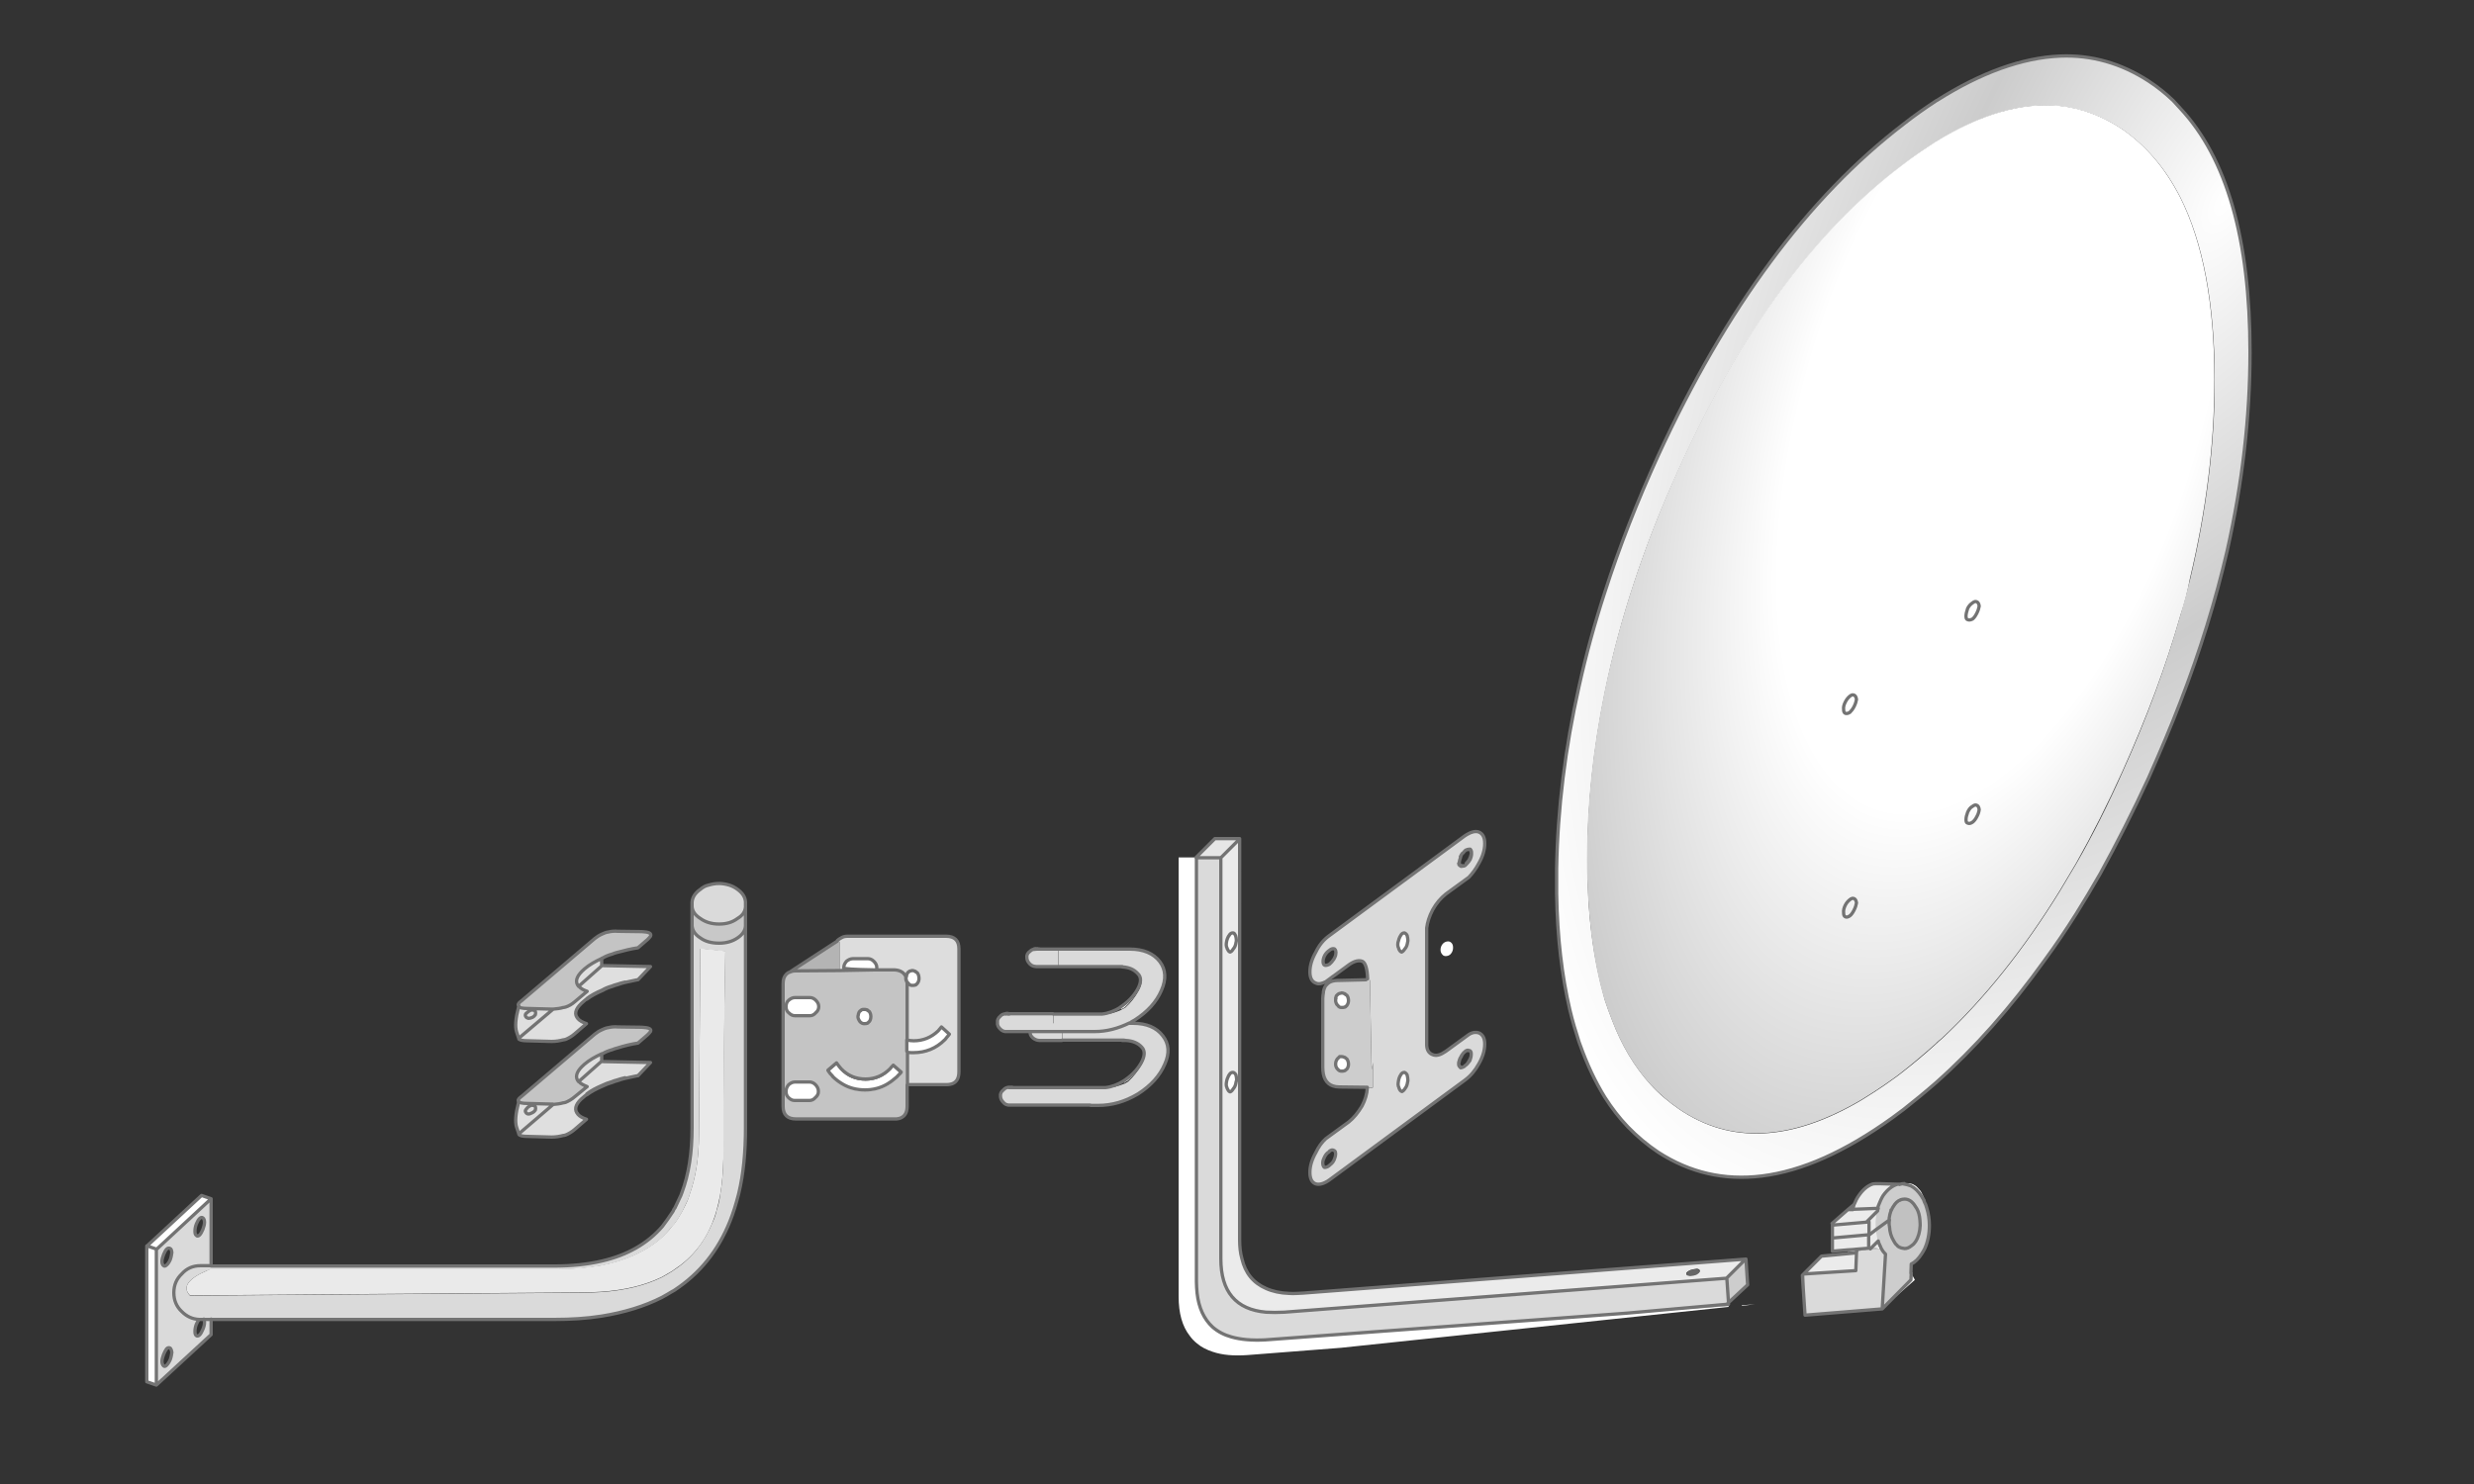
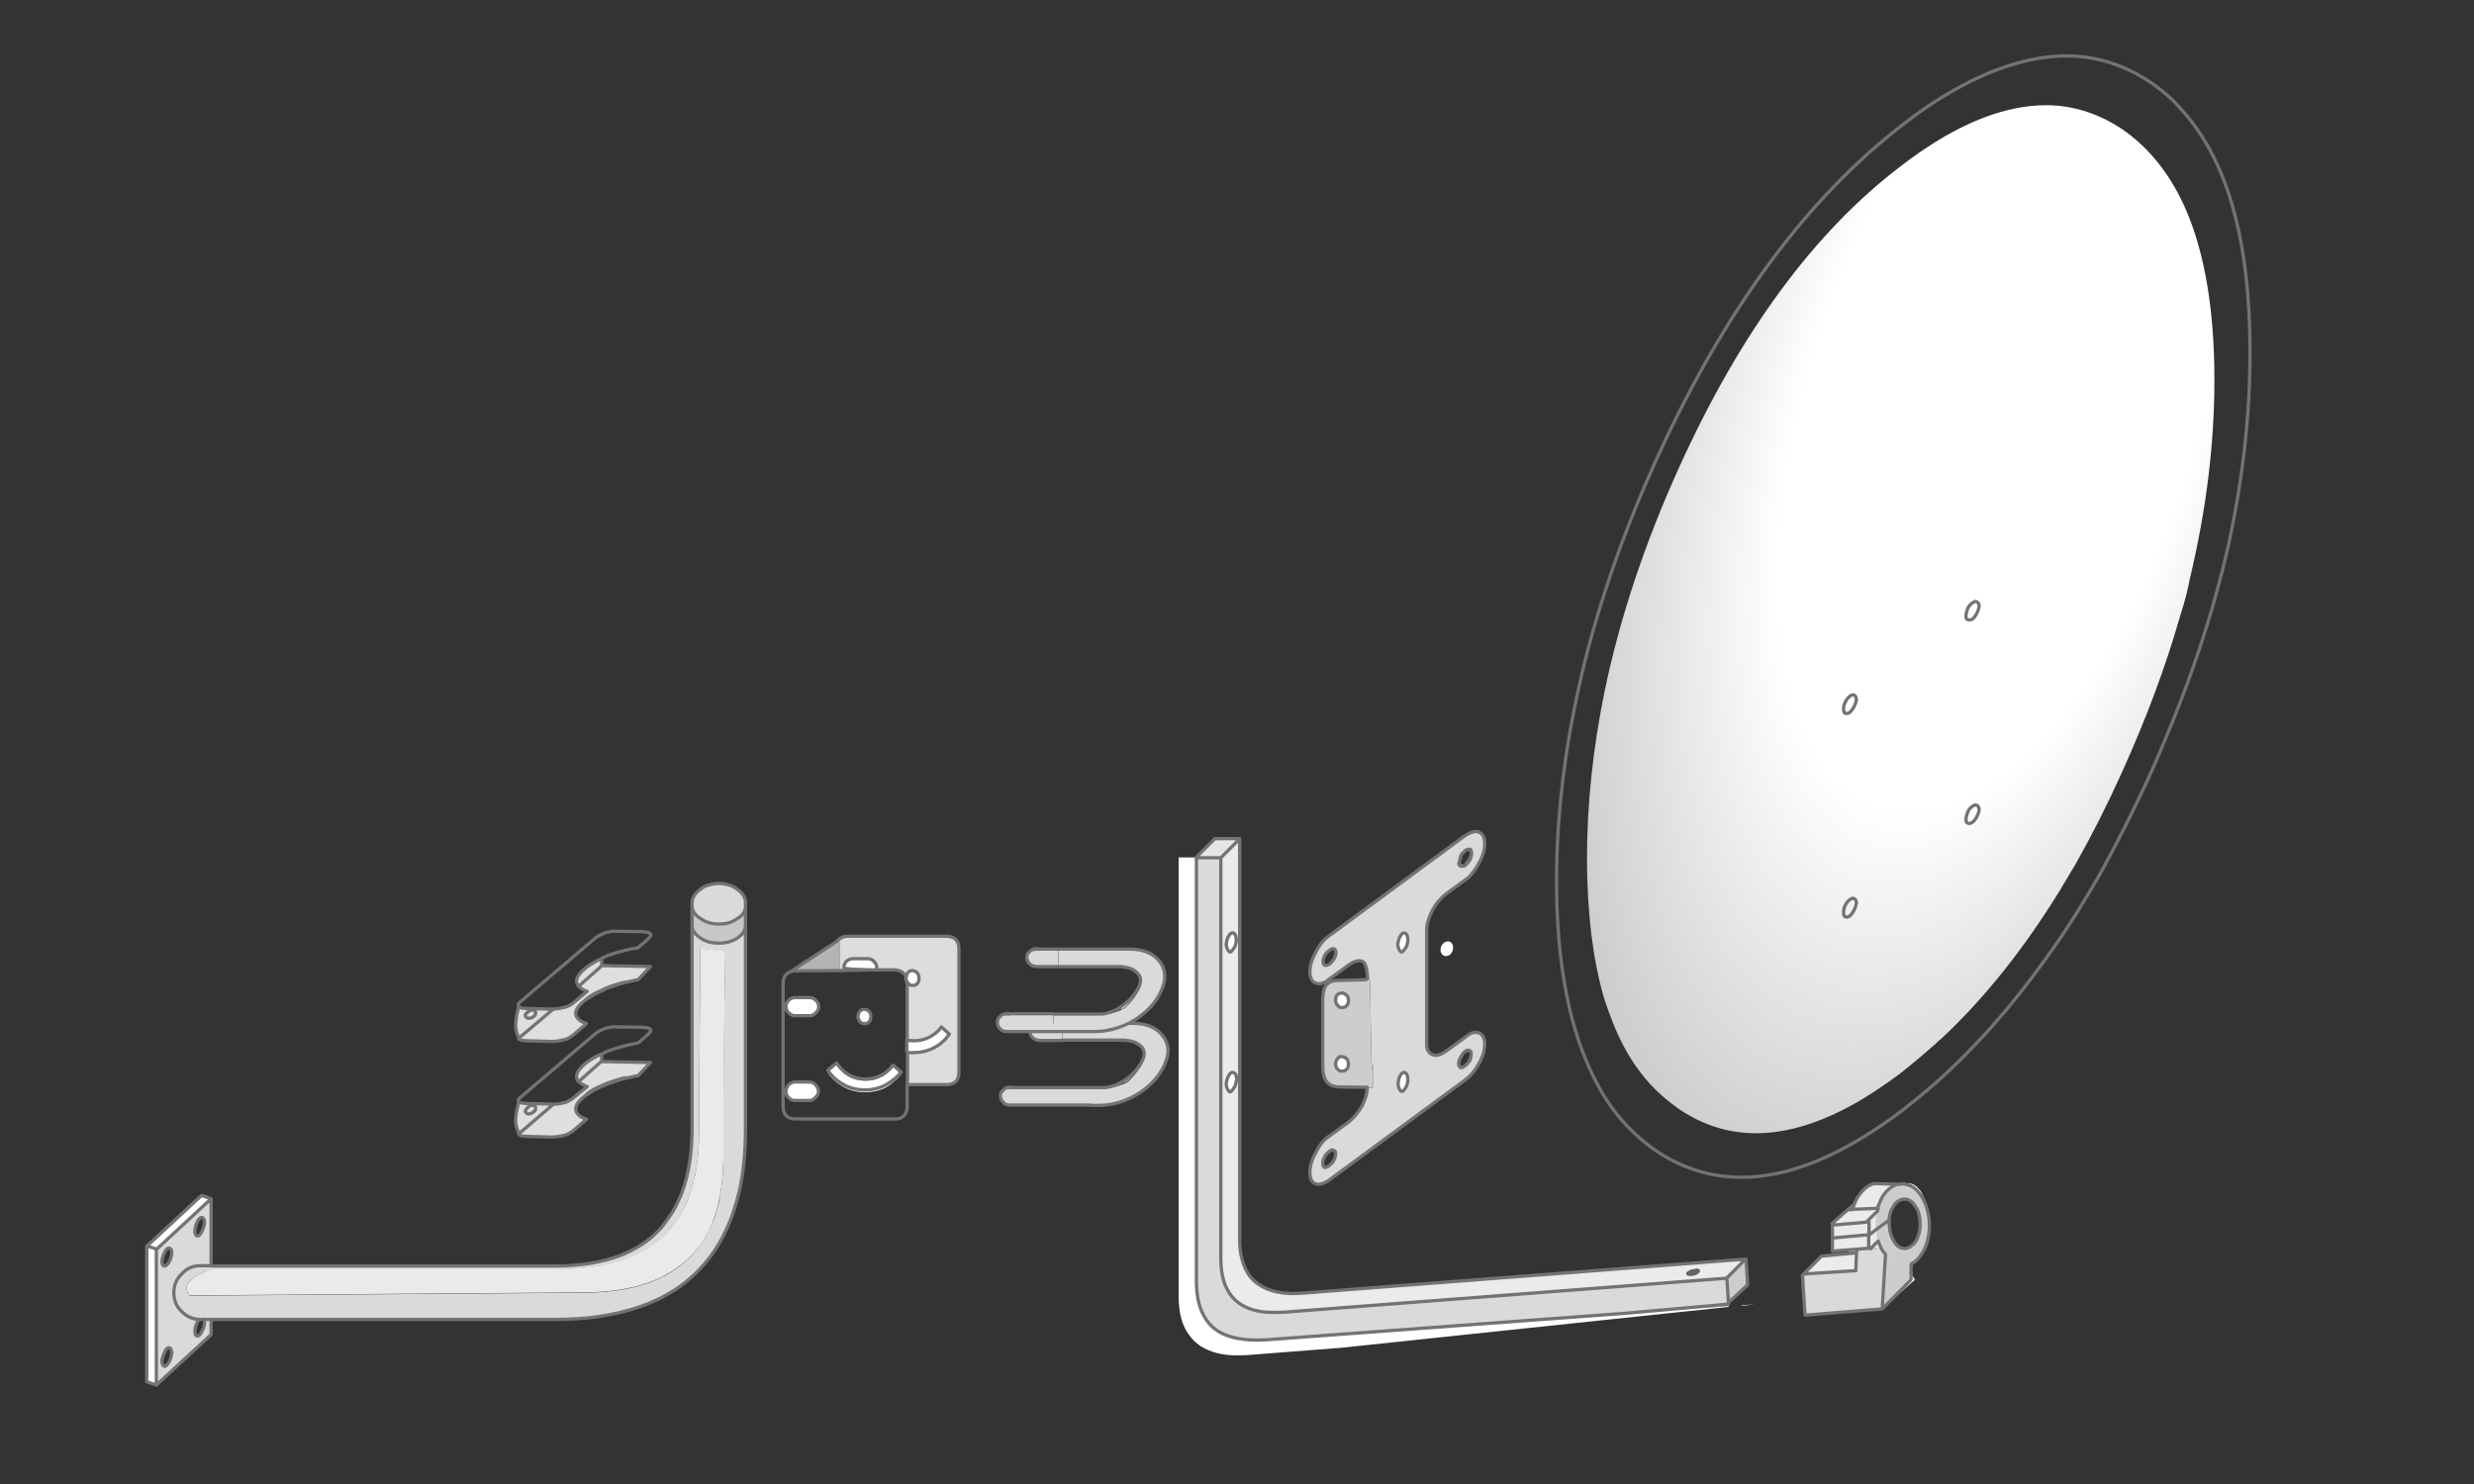
<svg xmlns="http://www.w3.org/2000/svg" width="750" height="450" viewBox="0 0 750 450">
  <rect x="0" y="0" width="750" height="450" fill="#333333" stroke="none" />
  <defs>
    <radialGradient gradientUnits="userSpaceOnUse" gradientTransform="matrix(.795 -.607 0 .991 0 122.224)" r="269.473" cy="457.697" cx="847.894" id="a">
      <stop offset="0" stop-color="#FFF" />
      <stop offset=".459" stop-color="#CCC" />
      <stop offset="1" stop-color="#FFF" />
    </radialGradient>
    <radialGradient gradientUnits="userSpaceOnUse" gradientTransform="matrix(.795 -.607 0 1.298 0 -18.712)" r="170.681" cy="466.39" cx="763.686" id="b">
      <stop offset=".502" stop-color="#FFF" />
      <stop offset=".977" stop-color="#CCC" />
    </radialGradient>
  </defs>
-   <path d="M661 32.9c14.1 15.1 21.1 39.7 21.1 73.9 0 19.6-2.3 39.6-6.9 60.1-3.5 15.1-8.2 30.4-14.2 45.9-2.9 7.6-6.2 15.3-9.7 23.2-4.7 10.2-9.6 19.8-14.6 28.9-2.4 4.2-4.8 8.2-7.3 12.2-3.1 4.9-6.2 9.5-9.5 14-10.3 14.4-21.3 26.8-33 37.2-3.2 2.8-6.5 5.5-9.8 8.1-1.2.9-2.4 1.8-3.5 2.6-14.2 10.2-27.3 16.1-39.5 17.6-11.4 1.4-21.8-1-31.4-7.2-3.3-2.2-6.4-4.8-9.2-7.7-2.6-2.7-4.9-5.7-7-9-2.9-4.7-5.4-10-7.5-15.9-.1-.2-.2-.5-.3-.8-1-3.1-2-6.4-2.8-9.8-2.4-10.3-3.8-22-4-35.2v-7.7c.3-18.1 2.6-36.5 6.8-55.2 2.1-9.5 4.7-19 7.8-28.5 4.4-13.7 9.8-27.5 16.2-41.5 20.6-44.8 45.4-78.3 74.4-100.5 3.3-2.6 6.6-4.9 9.8-7 .1-.1.1-.1.2-.1 13.4-8.5 25.9-13 37.4-13.5 9.6-.4 18.6 2.2 26.9 7.6 2.6 1.7 5.1 3.7 7.4 5.9.7.8 1.5 1.6 2.2 2.4zm0 153.6c1.1-3.7 2.1-7.4 3-11.1 4.9-20.5 7.4-40.5 7.4-60.1 0-23.2-3.5-41.7-10.4-55.4-4.4-8.7-10.3-15.6-17.5-20.6-6-4-12.4-6.4-19.1-7.1-11.4-1.2-23.9 2.5-37.5 10.9-3.5 2.1-7 4.6-10.6 7.4-26.3 20-48.7 50.6-67.3 91.6-10.5 23-18 45.6-22.5 67.8-3.5 17.2-5.3 34-5.3 50.6 0 8.2.4 15.8 1.3 22.8.9 7.2 2.3 13.8 4 19.9.7 2.1 1.4 4.1 2.2 6.1 2.9 7.7 6.8 14.2 11.6 19.5 2.6 2.9 5.6 5.4 8.8 7.6 15.6 10.6 33.9 9.7 54.9-2.6 3.1-1.9 6.4-4 9.7-6.4.9-.6 1.8-1.3 2.7-2 3.6-2.8 7.1-5.7 10.6-8.9.6-.6 1.2-1.1 1.8-1.6 12.9-12.1 24.8-27 35.7-44.7 1.7-2.8 3.3-5.6 5-8.4 5-8.7 9.7-18.1 14.1-28 7.2-16 13-31.8 17.4-47.3z" clip-rule="evenodd" fill="url(#a)" fill-rule="evenodd" />
  <path d="M661 186.5c-4.4 15.5-10.3 31.2-17.5 47.2-4.5 10-9.2 19.3-14.1 28-1.7 2.8-3.3 5.6-5 8.4-10.9 17.7-22.8 32.6-35.7 44.7-.6.5-1.3 1-1.8 1.6-3.5 3.1-7 6.1-10.6 8.9-.9.7-1.8 1.4-2.7 2-3.3 2.4-6.6 4.5-9.7 6.4-21 12.3-39.3 13.2-54.9 2.6-3.2-2.2-6.1-4.7-8.8-7.6-4.8-5.3-8.7-11.8-11.6-19.5-.8-2-1.5-4-2.2-6.1-1.8-6-3.1-12.7-4-19.9-.8-7-1.3-14.6-1.3-22.8 0-16.6 1.8-33.4 5.3-50.6 4.6-22.2 12.1-44.8 22.5-67.8 18.6-41.1 41-71.6 67.3-91.6 3.6-2.8 7.1-5.2 10.6-7.4 13.6-8.4 26.1-12 37.5-10.9 6.7.7 13.1 3.1 19.1 7.1 7.2 5 13 11.8 17.5 20.6 6.9 13.7 10.4 32.2 10.4 55.4 0 19.6-2.5 39.6-7.4 60.1-.7 3.8-1.7 7.5-2.9 11.2zm-64.5 1.4c-.4-.1-.5-.5-.5-1.1 0-.6.2-1.4.5-2.3.4-.8.9-1.3 1.5-1.7.5-.4.9-.5 1.3-.3s.6.6.7 1.3c-.1.6-.3 1.3-.7 2.1-.4.8-.8 1.4-1.3 1.8-.6.3-1.1.4-1.5.2.4.2.9.1 1.5-.3.5-.4.9-1 1.3-1.8s.6-1.5.7-2.1c-.1-.6-.3-1-.7-1.3-.4-.2-.8-.1-1.3.3-.6.4-1 .9-1.5 1.7-.4.9-.5 1.6-.5 2.3 0 .7.1 1.1.5 1.2zm1.5 56.6c.5-.4.9-.5 1.3-.3s.6.6.7 1.3c-.1.7-.3 1.4-.7 2.1-.4.8-.8 1.3-1.3 1.7-.6.4-1 .5-1.5.3-.4-.1-.5-.5-.5-1.1 0-.6.2-1.4.5-2.2.4-.9.9-1.5 1.5-1.8-.6.4-1 1-1.5 1.8-.4.8-.5 1.6-.5 2.2 0 .6.2 1 .5 1.1.4.2.9.1 1.5-.3.5-.4.9-.9 1.3-1.7.4-.8.6-1.5.7-2.1-.1-.6-.3-1.1-.7-1.3-.5-.2-.9-.1-1.3.3zM560.8 216c-.6.4-1 .4-1.4.3-.4-.2-.5-.6-.5-1.2-.1-.7.1-1.4.5-2.2.4-.8.9-1.4 1.4-1.8.5-.4.9-.5 1.3-.3s.6.6.7 1.3c-.1.6-.3 1.3-.7 2.1-.4.8-.8 1.3-1.3 1.8.5-.4.9-1 1.3-1.8s.6-1.5.7-2.1c-.1-.7-.3-1.1-.7-1.3-.4-.2-.8-.1-1.3.3-.6.4-1 1-1.4 1.8-.4.8-.5 1.5-.5 2.2-.1.6.1 1 .5 1.2.4.1.9 0 1.4-.3zm2 57.8c-.1.6-.3 1.3-.7 2.1-.4.8-.8 1.4-1.3 1.8-.6.4-1 .5-1.4.3-.4-.2-.5-.6-.5-1.2-.1-.7.1-1.5.5-2.3.4-.8.9-1.3 1.4-1.7.5-.4.9-.5 1.3-.3s.6.6.7 1.3c-.1-.6-.3-1-.7-1.3-.4-.2-.8-.1-1.3.3-.6.4-1 .9-1.4 1.7-.4.8-.5 1.5-.5 2.3-.1.6.1 1 .5 1.2.4.2.9.1 1.4-.3.5-.4.9-1 1.3-1.8s.6-1.5.7-2.1z" clip-rule="evenodd" fill="url(#b)" fill-rule="evenodd" />
  <path d="M424.6 283.7c.3-.6.7-.8 1.1-.8.1 0 .2 0 .3.1.2.1.4.3.6.7v.1c.1.4.2.8.2 1.3 0 .2 0 .4-.1.7-.1.7-.3 1.3-.7 1.8l-.1.1c-.3.5-.7.9-1 1-.4-.1-.7-.5-.9-1.1v-.1c-.3-.5-.3-1.1-.2-1.7.2-.8.4-1.5.8-2.1zm12.7 5.8c-.4-.4-.6-.9-.6-1.5s.2-1.2.6-1.7c.3-.4.8-.7 1.3-.8.6-.1 1 0 1.4.4.4.4.5.9.5 1.5s-.2 1.2-.5 1.6c-.3.5-.8.8-1.4.9-.6.1-1.1-.1-1.3-.4zM362.6 260v128.5c0 1.2.1 2.4.2 3.5.5 4.4 2.1 7.9 4.7 10.3 1.6 1.4 3.5 2.4 5.7 3 2.8.8 6.2 1.1 10.2.9l109.6-8.1 31-2.1v.3l-117.5 12.4-28.3 2.2c-4.2.3-7.7 0-10.6-1-1.8-.6-3.4-1.4-4.7-2.5-.4-.3-.8-.7-1.1-1l-.2-.2c-.3-.3-.6-.7-.9-1.1-2.3-2.9-3.4-6.9-3.4-12V261v-1h5.3zm-22.7 46.1l-.4-.6c2.3-1.5 4.1-3.3 5.3-5.4 1.2-2.1 1.3-3.8.1-4.9-1.1-1.2-2.6-1.9-4.7-2l-.1-.1h.1c2.3 0 4 .7 5 2.2 1 1.3.9 3-.2 5s-2.4 3.7-4 5.1l-.1.1c-.4.2-.7.4-1 .5v.1zm1 22.4l-.4-.7c2.3-1.5 4.1-3.3 5.3-5.4 1.2-2.1 1.3-3.8.2-4.9-1.1-1.2-2.7-1.9-4.8-2l-.1-.1h.1c2.3 0 4 .7 5 2.1.9 1.3.9 3-.2 5s-2.4 3.7-4 5.1l-.1.1c-.4.2-.8.4-1 .6v.2zm33.7-44.7c.1.4.2.8.2 1.3 0 .2 0 .4-.1.7-.1.7-.3 1.3-.7 1.8l-.1.1c-.3.5-.6.9-1 1-.4-.1-.6-.5-.9-1.1v-.1c-.3-.5-.3-1.1-.2-1.7.1-.8.4-1.5.7-2l.1-.1c.3-.6.7-.8 1.1-.8.1 0 .2 0 .4.1.1.1.3.3.5.8zm30.4 19v-.2c.1-.4.2-.7.5-1 .2-.3.5-.5 1-.5.1-.1.3-.1.4-.1.2 0 .5.1.7.2.1 0 .2 0 .3.1v.1c.1.1.3.2.5.3.3.4.5 1 .5 1.6 0 .7-.2 1.2-.5 1.5l-.4.4h-.1c-.1 0-.1 0-.1.1-.3.1-.6.1-.9.1-.3 0-.5 0-.7-.1-.2-.1-.4-.3-.6-.6-.3-.2-.4-.5-.5-.8-.1-.2-.1-.4-.1-.7-.2 0-.1-.2 0-.4zm-30.3 25.4c-.1.7-.3 1.3-.7 1.8l-.1.1c-.3.5-.6.9-1 1-.4-.1-.6-.5-.9-1.1v-.1c-.3-.5-.3-1.1-.2-1.7.1-.8.4-1.5.7-2.1l.1-.1c.3-.6.7-.8 1.1-.8.1 0 .2 0 .4.1s.4.3.6.7v.1c.1.4.2.9.2 1.4-.1.2-.1.4-.2.7zm30.8-7.2c.2-.2.4-.4.6-.5h.7c.2 0 .5 0 .7.2.1 0 .2 0 .3.1.1.1.3.3.5.4.3.5.5 1 .5 1.6 0 .6-.2 1.2-.5 1.5-.2.1-.4.2-.5.4-.1 0-.1 0-.2.1-.3.1-.5.1-.8.1-.3 0-.5 0-.7-.1-.2-.1-.4-.3-.6-.5-.4-.4-.6-.9-.6-1.5-.1-.7.1-1.3.6-1.8zm19.1 5c.3-.6.7-.8 1.1-.8.1 0 .2 0 .3.1.2.1.4.3.6.7v.1c.1.4.2.9.2 1.4 0 .2 0 .4-.1.7-.1.7-.3 1.3-.7 1.8-.3.5-.7.9-1 1-.4-.1-.7-.5-.9-1.1v-.1c-.3-.5-.3-1.1-.2-1.7.1-.8.3-1.5.7-2.1zM577 359c.1-.1.2-.1.3-.1.3 0 .6-.1 1-.1.6 0 1.2.1 1.8.4.1.1.3.2.5.3.2.1.4.3.7.6.2.2.5.6.9 1 .1.2.3.4.4.7.4.7.7 1.4.9 2.3-.3-.5-.5-.9-.8-1.3-1-1.5-2-2.5-3.2-3.1-1-.4-1.8-.6-2.5-.7zm-6.5 37.9v-.1l8.7-8.8.1-2.1 1.2 2.2-10 8.8zM560.1 379l1.6-.1 1.1.5-2.7.2v-.6zM532 395.5l-4 .5.1-.2 3.9-.3zm41-27.5c-.1-.5-.1-1.1-.1-1.7l.6.3c-.2.4-.4.9-.5 1.4zm-2.7 10.6l-3.3.1 3.1-.5c0 .1.1.3.2.4zm-522.9.2V420l-2.9-1v-41.2l2.9 1-2.9-1L61 362.5l2.9 1-16.5 15.3zm218.4-84.6l-.3-.1.3.1-.3-.1h-.5c-6.1-.1-9.2-.3-9.2-.6v-.1c0-.7.3-1.3.8-1.9.6-.5 1.3-.8 2-.8h4.5c.7 0 1.3.3 1.8.8.6.6.9 1.2.9 1.9V294.2zm9.1 3.6c-.1-.5-.2-1-.3-1.3 0-.1 0-.2.1-.3v-.2c.1-.4.2-.7.4-1 .1-.1.1-.1.2-.1.2-.3.5-.4.8-.4.1-.1.2-.1.4-.1.3 0 .5.1.7.2.1 0 .2 0 .3.1v.1c.1 0 .2.1.3.2.1 0 .1 0 .2.1.3.4.5 1 .5 1.7 0 .6-.2 1.1-.5 1.5l-.4.4h-.1c-.1 0-.1 0-.1.1-.3.1-.6.1-.9.1-.2 0-.5 0-.6-.1-.3-.1-.5-.3-.7-.6-.2-.2-.3-.3-.3-.4zM264 308.3c0 .6-.2 1.2-.5 1.5-.1.1-.3.2-.4.4h-.1c-.1 0-.1 0-.1.1-.3.1-.6.1-.9.1-.2 0-.4 0-.6-.1-.3-.1-.5-.3-.7-.5-.2-.3-.4-.6-.5-.9-.1-.2-.1-.4-.1-.6 0-.2 0-.4.1-.5v-.2c.1-.4.2-.7.5-1 .1-.1.1-.1.2-.1.2-.3.5-.4.8-.4h.3c.3 0 .5 0 .7.1.1 0 .2 0 .3.1v.1c.1 0 .2.1.3.2.1 0 .1 0 .2.1.3.4.5.9.5 1.6zm10.9 10.5v-3.5c.6.1 1.3.2 2 .2 2.8 0 5.3-1 7.4-3 .3-.4.7-.8 1-1.2l2.4 2.2c-.1.1-.2.3-.3.4-.3.3-.6.7-.9 1.1l-.2.2c-2.6 2.6-5.8 3.9-9.5 3.9-.7-.1-1.3-.2-1.9-.3zm-35.9 14c-.5-.5-.8-1.1-.8-1.8v-.1c0-.7.3-1.4.8-2 .6-.5 1.2-.8 1.9-.8h4.5c.7 0 1.3.3 1.8.8.6.6.9 1.2.9 2v.1c0 .7-.3 1.3-.9 1.8-.5.6-1.1.9-1.8.9H241c-.7 0-1.4-.3-2-.9zm-.7-27.6c0-.7.3-1.3.8-1.9.6-.5 1.2-.8 1.9-.8h4.5c.7 0 1.3.3 1.8.8.6.6.9 1.2.9 1.9v.1c0 .7-.3 1.3-.9 1.8-.5.6-1.1.9-1.8.9H241c-.7 0-1.3-.3-1.9-.9-.5-.5-.7-1-.8-1.5v-.4zm12.9 19.7c.3.5.7.9 1.1 1.3.1.1.1.1.1.2 1 1 2 1.7 3 2.3 2 1.2 4.3 1.8 6.8 1.8s4.8-.6 6.8-1.8c1-.6 1.9-1.3 2.8-2.1l.2-.2c.4-.4.7-.8 1-1l-1 1-.2.2c-.9.8-1.8 1.5-2.8 2.1-2 1.2-4.3 1.8-6.8 1.8s-4.8-.6-6.8-1.8c-1-.6-2-1.3-3-2.3 0-.1-.1-.1-.1-.2-.4-.4-.8-.8-1.1-1.3l2.4-2c.4.6.9 1.1 1.4 1.7 2 2.1 4.5 3.1 7.4 3.1 2.8 0 5.3-1 7.4-3.1.3-.4.7-.8 1-1.1l2.1 2 .3.2c-.4.5-.8 1-1.3 1.5-.7.6-1.4 1.2-2 1.7-2.2 1.6-4.8 2.3-7.7 2.3-2.9 0-5.4-.8-7.6-2.3-.8-.5-1.5-1.1-2.1-1.7-.6-.6-1.1-1.2-1.5-1.8l.2-.5z" clip-rule="evenodd" fill="#fff" fill-rule="evenodd" />
  <path clip-rule="evenodd" fill="#e6e6e6" fill-rule="evenodd" d="M362.6 260l5.8-5.7h7.4v.1l-5.7 5.6" />
  <path d="M442.8 259.6c0 .1 0 .1-.1.2s-.1.2-.1.3v.1c-.1.4-.2.7-.3 1v.6c0 .4.2.7.5.8.2 0 .5 0 .8-.1.1 0 .2-.1.4-.1l.1-.1.2-.2.3-.3c.4-.3.8-.8 1-1.3.2-.6.4-1.1.4-1.6v-.5c0-.5-.2-.8-.4-1-.3 0-.5 0-.8.1h-.1s-.1 0-.1.1h-.1l-.3.1-.2.3-.3.3c-.1.1-.1.2-.2.3-.1.1-.2.1-.3.2-.2.3-.3.5-.4.8zm-28.2 70.2h1.6v-7.6c-.1.7-.2 1.4-.4 2.3l-.5-27.3-.7.2v-.5c-.1-3.1-.7-4.9-1.6-5.3-1.1-.4-2.4-.1-4 1l-4.5 3.3-.3.2-2.3 1.7c-1.2.6-2.2.8-3 .4-1.2-.4-1.8-1.6-1.8-3.4 0-1.9.6-3.9 1.8-6 1-2.1 2.4-3.8 4.1-5l41-30.2c1.8-1.2 3.2-1.6 4.3-1.2 1.2.5 1.8 1.6 1.8 3.5s-.6 3.9-1.8 6c-.9 1.7-1.9 3-3 4.2l-7 5.1c-1.5 1.2-2.9 2.8-4 4.8-1 1.9-1.6 3.8-1.8 5.5v35.6c.1 1.5.7 2.4 1.8 2.8 1.1.5 2.4.1 4-1l7-5.1c1.1-.7 2.2-.8 3-.5 1.2.5 1.8 1.6 1.8 3.4 0 1.9-.6 3.9-1.8 6-1.1 2-2.5 3.7-4.3 5l-41 30.2c-1.7 1.2-3.1 1.5-4.1 1.2-1.2-.4-1.8-1.6-1.8-3.5s.6-3.9 1.8-6c.8-1.7 1.8-3.1 3-4.2l7-5.1c1.5-1.2 2.8-2.8 4-4.8 1-1.9 1.5-3.7 1.6-5.4v-.3zm10-46.1c-.4.6-.6 1.3-.8 2.1-.1.6-.1 1.2.2 1.7v.1c.2.6.5 1 .9 1.1.4-.1.8-.5 1-1l.1-.1c.4-.5.6-1.1.7-1.8.1-.3.1-.5.1-.7 0-.5-.1-.9-.2-1.3v-.1c-.2-.4-.4-.6-.6-.7-.1-.1-.3-.1-.3-.1-.4-.1-.8.2-1.1.8zM524 395.5l.1.6-31 2.1-109.6 8.1c-4 .2-7.4-.1-10.2-.9-2.2-.6-4.1-1.6-5.7-3-2.6-2.4-4.2-5.8-4.7-10.3-.1-1.1-.2-2.3-.2-3.5V260h7.5v121.7c0 10 4.6 15.4 13.7 16.2 1.7.1 3.5.1 5.5 0l134.1-10.3.5 7.3-.5.5h.5-.5l.5-.5v.6zM321 293.1h-6.8c-.4 0-.8-.1-1.1-.2-.3-.1-.6-.3-.9-.6-.6-.6-.9-1.2-.9-1.9-.1-.8.2-1.4.9-1.9.3-.3.6-.5 1-.6.6-.1 1.2-.1 1.8-.1.1-.1.2-.1.3 0h5.6v5.3zm0 0v-5.3h21.5c4.1 0 7.2 1.3 9.1 3.8 1.8 2.4 2 5.3.5 8.7-1.5 3.5-4.2 6.5-8.1 9-.6.3-1.1.6-1.6 1h1.1c4.1 0 7.1 1.3 9 3.8 1.9 2.4 2.1 5.3.6 8.6-1.5 3.5-4.2 6.5-8.1 9-4 2.4-8 3.5-12.1 3.5H320.2v-5.3h14.9c1.9 0 3.9-.5 5.8-1.3h.1c.3-.2.6-.4 1-.6l.1-.1c1.5-1.4 2.9-3.1 4-5.1 1.1-2 1.1-3.7.2-5-1-1.4-2.7-2.1-5-2.1H322V313h-.1v2.7h-6.8c-.4 0-.7-.1-1-.2-.3-.1-.6-.3-.9-.5-.7-.6-1-1.2-.9-2h-7.6c-.6-.1-1-.3-1.5-.8-.6-.6-.9-1.2-.8-2-.1-.7.2-1.3.8-1.8.4-.5.9-.7 1.6-.8.2-.1.4-.1.6 0h13.8v2.7h.1v-2.7h14.9c1.9 0 3.9-.5 5.8-1.4 0-.1 0-.1.1-.1.3-.2.7-.3 1-.5l.1-.1c1.6-1.4 2.9-3.1 4-5.1 1.1-2 1.2-3.7.2-5-1-1.4-2.7-2.2-5-2.2H321zm82-4.9c-.5.3-1 .8-1.4 1.5-.3.6-.5 1.2-.5 1.8v.1c0 .6.2 1 .5 1.1.4.1.8 0 1.4-.3l.1-.1c.5-.4.9-.9 1.3-1.5l.3-.6c.2-.4.3-.9.3-1.4 0-.4-.1-.7-.3-.9-.1-.1-.1-.2-.3-.2-.3-.1-.8 0-1.3.4l-.1.1zm-60.6 22c-3.5 1.7-7 2.6-10.5 2.6H322h9.9c3.5 0 7-.9 10.5-2.6zm60.6 38.9l-.1.1c-.5.3-1 .8-1.4 1.6-.3.6-.5 1.1-.5 1.7v.1c0 .6.2 1 .5 1.3.4.1.8-.1 1.4-.5l.1-.1c.5-.4.9-.9 1.3-1.4.1-.3.2-.5.3-.7.2-.4.3-.9.3-1.4v-.1c0-.4-.1-.6-.3-.8-.1-.1-.1-.2-.3-.2-.3-.1-.8 0-1.3.4zm40-28.9c-.1.2-.2.3-.3.5-.3.5-.4 1-.5 1.5v.7c.1.4.2.6.5.9.2 0 .4-.1.7-.2.1-.1.3-.1.4-.2l.3-.3c.1-.1.2-.1.3-.2l.1-.1c.3-.4.7-.7.9-1.1.2-.6.4-1.2.4-1.7v-.5c0-.5-.2-.8-.4-.9-.3-.1-.5-.1-.8 0h-.1c-.1 0-.1.1-.2.1l-.2.1-.1.2c-.2.1-.4.3-.5.5-.2.2-.3.4-.5.7zm-18.4 5.8c-.4.6-.6 1.3-.8 2.2-.1.6-.1 1.2.2 1.7v.1c.2.6.5 1 .9 1.1.4-.1.8-.5 1-1l.1-.1c.4-.5.6-1.1.7-1.8.1-.3.1-.5.1-.7 0-.5-.1-1-.2-1.4v-.1c-.2-.4-.4-.6-.6-.7-.1-.1-.3-.1-.3-.1-.4 0-.8.2-1.1.8zm122.6 72.8l-.1-12.5 15.5-1 .2-5.3.1-.6v-.1h.8l3.3-.6 3.3-.1c.3.6.7 1.1 1.2 1.6l-1 16.6-.1.1-23.2 1.9zm-498.1 14c0 .7.2 1.1.5 1.3.3.2.6.2.9-.2.4-.4.8-1 1.1-1.7.2-.8.4-1.5.5-2.2-.1-.6-.2-1-.5-1.3-.3-.2-.7-.2-1.1.2-.4.4-.7 1-.9 1.7-.3.9-.5 1.6-.5 2.2zM60.4 400c-.3.3-.6.8-.9 1.5-.3.8-.4 1.5-.4 2.1 0 .7.1 1.1.4 1.3.3.3.6.2 1-.2s.7-1 1-1.7c.3-.8.5-1.5.5-2.1 0-.4-.1-.7-.2-1H64v4.7L47.4 420v-41.2L64 363.5v20.3h-3.2c-2.3 0-4.2.8-5.7 2.5-1.6 1.5-2.4 3.4-2.4 5.7 0 2.3.8 4.2 2.4 5.7 1.5 1.4 3.2 2.2 5.3 2.3-2.1-.1-3.8-.9-5.3-2.4-1.6-1.5-2.4-3.4-2.4-5.7 0-2.2.8-4.1 2.4-5.7 1.5-1.6 3.4-2.5 5.7-2.5H168c5.3 0 10-.5 14.3-1.5 7.8-1.8 13.9-5.3 18.4-10.5 1.1-1.4 2.2-2.9 3.1-4.4.1-.1.1-.2.2-.3.1-.3.3-.6.5-.9.6-1.2 1.2-2.5 1.8-3.8.1-.3.2-.5.3-.8 2.1-5.5 3.1-12.1 3.1-19.7v-61.3c.1 1.4.9 2.7 2.5 3.7 1.5 1.1 3.4 1.6 5.7 1.6 2.2 0 4-.5 5.6-1.6 1.5-1 2.3-2.2 2.4-3.6V342c0 7.2-.7 13.8-2 19.7-.1.3-.1.5-.2.8-.7 2.7-1.5 5.3-2.5 7.8-3.5 9-9.1 15.9-16.8 20.9-.2.1-.4.3-.7.4-1 .6-2.1 1.2-3.1 1.8-5.3 2.7-11.5 4.6-18.4 5.7-4.4.6-9.2 1-14.3 1H60.8c-.1-.1-.3-.1-.4-.1zm-8.3-20.2c-.1-.6-.2-1-.5-1.3-.3-.2-.7-.2-1.1.2-.4.4-.7 1-.9 1.6-.3.8-.5 1.5-.5 2.1 0 .7.2 1.1.5 1.3.3.3.6.2.9-.2.4-.4.8-1 1.1-1.6.3-.8.4-1.5.5-2.1zm9.9-9.2c0-.6-.2-1-.5-1.3-.3-.2-.6-.2-1 .2s-.8 1-1 1.7c-.3.8-.4 1.5-.4 2.1 0 .7.1 1.1.4 1.3.3.3.6.2 1-.1.4-.4.7-1 1-1.7.3-.8.5-1.5.5-2.2zm.7 14.7c-5.8 2.5-7.5 5-5.1 7.6l119-.9c1.9 0 3.8-.1 5.7-.2 7.2-.5 13.3-2 18.4-4.5 1.1-.6 2.1-1.2 3.1-1.8.3-.2.5-.4.7-.5 5.3-3.5 9.1-8.4 11.6-14.5.5-1.1.9-2.2 1.1-3.3.5-1.5.9-3 1.1-4.7.6-3.4.9-7 1-11-.1-17.7.1-38.7.6-63l-7.6-.8-.4 56.5c0 7-1 13-2.9 18.3-.1.3-.2.6-.3 1-.6 1.3-1.2 2.5-1.8 3.8-.7 1.3-1.5 2.6-2.4 3.8-.2.3-.4.5-.7.8-1 1.2-2 2.3-3.1 3.4-4.7 4.2-10.8 7-18.4 8.5-4 .7-8.4 1.1-13.1 1.1H64c-.5.1-.9.3-1.3.4zM226 275c-.1 1.4-.9 2.6-2.4 3.5-1.6 1.1-3.5 1.7-5.6 1.7-2.3 0-4.2-.5-5.7-1.7-1.6-1-2.4-2.3-2.5-3.6v-1.3c.1-1.5.9-2.8 2.5-3.9.7-.6 1.5-1 2.5-1.3 1-.3 2-.5 3.2-.5 1.1 0 2.1.2 3.1.5.9.2 1.7.7 2.5 1.3 1.5 1 2.3 2.3 2.4 3.8v1.5zm95.9 37.8h-9.5 9.5zm-16.1 17H320.2v5.3h-14.4c-.6-.1-1.1-.3-1.5-.8-.6-.6-.9-1.2-.9-1.9-.1-.7.2-1.4.9-1.9.3-.4.9-.6 1.5-.7zm217.7 65.7l-30.4 2.7 30.4-2.7z" clip-rule="evenodd" fill="#dadada" fill-rule="evenodd" />
  <path d="M529.3 381.8l-5.8 5.8L389.3 398c-2 .1-3.8.1-5.5 0-9.2-.8-13.7-6.2-13.7-16.2V260l5.7-5.6v121.5c0 2.2.2 4.1.7 5.8 1 4.4 3.4 7.4 7.3 9 1.9.8 4.2 1.3 6.9 1.5 1.3.1 2.8 0 4.5-.1l134.1-10.3zm-154.7-98c-.2-.5-.4-.7-.6-.8-.1-.1-.3-.1-.4-.1-.4-.1-.8.2-1.1.8l-.1.1c-.3.5-.5 1.2-.7 2-.1.6-.1 1.2.2 1.7v.1c.2.6.5 1 .9 1.1.4-.1.8-.5 1-1l.1-.1c.4-.5.6-1.1.7-1.8.1-.3.1-.5.1-.7.1-.5 0-.9-.1-1.3zm.1 44.4c.1-.3.1-.5.1-.7 0-.5-.1-1-.2-1.4v-.1c-.2-.4-.4-.6-.6-.7-.1-.1-.3-.1-.4-.1-.4-.1-.8.2-1.1.8l-.1.1c-.3.5-.5 1.2-.7 2.1-.1.6-.1 1.2.2 1.7v.1c.2.6.5 1 .9 1.1.4-.1.8-.5 1-1l.1-.1c.5-.5.7-1.2.8-1.8zM513 385c-.6.1-1 .3-1.4.6-.4.3-.5.5-.3.8 0 .2.2.3.7.3.5.1 1 0 1.5-.1s.9-.3 1.3-.6.6-.6.5-.8c-.1-.2-.3-.4-.8-.5-.5.1-1 .1-1.5.3zm42.5-13.5l10.3-.9 3.4-3.4-3.4 3.4-10.3.9v-.5l4.8-4.2h1.5l7.7-.3c-.1.2-.2.5-.2.8-.2.7-.3 1.4-.4 2.1-.1.6-.1 1.3-.1 1.9 0 .5 0 1 .1 1.5l-2.2 1.7v-4l-.8.1.8-.1v4l2.2-1.7c.1.8.2 1.6.3 2.3l.3 1.2-2.4 2.4-3.3.6h-.8c-.1-.2-.1-.4-.2-.5l-1 .1-1.6.1-4.6.4v-7.9zm6.2-4.7c.1-.6.3-1.1.4-1.6.4-1 .9-2 1.5-2.8 1.2-1.7 2.6-2.9 4.2-3.4.4-.1 2.9-.1 7.5.1-1.6.5-3 1.6-4.3 3.4-.5.8-.9 1.7-1.3 2.7-.2.4-.3.8-.4 1.3l-7.6.3zm-14.6 19.5l.1 12.5-.8-12.1 5.8-5.8 10.6-1-.2 5.3-15.5 1.1zm23-8.1l-3.1.5 2.4-2.4c.1.4.2.8.4 1.1l.3.8zm-14.6-2.8l11.1-1v4l-3.8.3 3.8-.3v-4l-11.1 1z" clip-rule="evenodd" fill="#ebebeb" fill-rule="evenodd" />
  <path d="M513 385c.5-.1 1-.2 1.5-.1s.7.2.8.5c.1.2-.1.5-.5.8-.3.3-.8.5-1.3.6-.6.1-1.1.2-1.5.1-.4-.1-.7-.2-.7-.3-.1-.3 0-.5.3-.8.3-.5.8-.7 1.4-.8z" clip-rule="evenodd" fill="#666" fill-rule="evenodd" />
  <path d="M414.6 297.3l.7-.2.5 27.3c.2-.9.3-1.6.4-2.3v7.6h-1.6l-8.5-.1c-.7 0-1.3-.1-1.9-.3-2.1-.7-3.1-2.6-3.1-5.7v-20.8c0-.6.1-1.3.2-1.8v-.3c.1-.6.3-1.1.5-1.5.1-.1.1-.2.2-.3 0-.1 0-.1.1-.1.4-.5.9-.9 1.4-1.1.2-.1.4-.1.6-.2.4-.1.9-.2 1.5-.2h.4l8.2-.2.4.2zm-9.6 5.5c-.1.1-.1.3-.1.5s0 .5.1.7c.1.3.2.6.5.8.2.3.4.5.6.6.2.1.4.1.7.1.3 0 .6 0 .9-.1 0-.1 0-.1.1-.1h.1l.4-.4c.3-.4.5-.9.5-1.5s-.2-1.2-.5-1.6c-.2-.1-.4-.2-.5-.3v-.1c-.1-.1-.2-.1-.3-.1-.2-.1-.4-.2-.7-.2-.1 0-.3 0-.4.1-.4 0-.7.2-1 .5-.3.2-.4.5-.5 1 .1 0 .1.1.1.1zm.5 18.2c-.4.5-.6 1-.6 1.7 0 .6.2 1.1.6 1.5.2.2.4.4.6.5.2.1.4.1.7.1.2 0 .5 0 .8-.1.1-.1.1-.1.2-.1.1-.1.3-.3.5-.4.3-.4.5-.9.5-1.5s-.2-1.2-.5-1.6c-.2-.1-.4-.3-.5-.4-.1-.1-.2-.1-.3-.1-.2-.1-.4-.2-.7-.2h-.7c-.2.3-.4.4-.6.6zm123.8 60.8l.5 7.7-5.8 5.5-.5-7.3 5.8-5.9zm50 4.1l-.1 2.1-8.7 8.8 1-16.6c-.5-.5-.9-1-1.2-1.6-.1-.1-.2-.3-.2-.4l-.4-.9c-.2-.3-.3-.7-.4-1.1l-.3-1.2c-.1-.7-.2-1.5-.3-2.3-.1-.5-.1-1-.1-1.5 0-.6 0-1.3.1-1.9.1-.7.2-1.4.4-2.1 0-.3.1-.5.2-.8.1-.5.2-.9.4-1.3.3-1 .8-1.9 1.3-2.7 1.2-1.8 2.6-2.9 4.3-3.4l.6.6c.2-.3.5-.4.8-.5.1-.1.3-.1.4-.2.8.1 1.5.3 2.3.6 1.2.6 2.2 1.6 3.2 3.1.2.4.5.8.8 1.3.1.1.1.3.2.5.3.5.5 1.1.7 1.8.5 1.6.8 3.4.8 5.3 0 2.6-.5 5-1.4 7-.3.6-.6 1.1-1 1.7-.9 1.4-1.9 2.4-3.1 3l-.3 2.7zM573 368c-.1.2-.1.5-.2 1-.1.3-.1.6-.1 1l-4 2.9 4-2.9c-.1.3-.1.7-.1 1.1 0 .3 0 .6.1.9.1 1.7.5 3.1 1.3 4.4.3.5.7 1 1 1.3.1.2.3.4.6.5.1.1.1.1.2.1.3.2.8.3 1.5.4.7 0 1.4-.3 2-.8.1-.1.3-.2.4-.3.4-.3.7-.7.9-1 .8-1.4 1.3-3 1.4-4.8v-.5c0-.8-.1-1.6-.2-2.3-.2-1.2-.6-2.2-1.2-3-.9-1.5-2-2.3-3.3-2.3-.5 0-.9.1-1.2.2 0 0-.1 0-.1.1-.8.2-1.5.9-2.1 1.9-.2.3-.4.6-.5.9l-.6-.3c.1.4.1 1 .2 1.5z" clip-rule="evenodd" fill="#cdcdcd" fill-rule="evenodd" />
-   <path d="M572.7 369.9c0-.4 0-.7.1-1 .1-.4.1-.7.2-1 .1-.5.3-1 .5-1.3.1-.3.3-.6.5-.9.6-1 1.3-1.7 2.1-1.9 0-.1 0-.1.1-.1.3-.1.7-.2 1.2-.2 1.3 0 2.4.8 3.3 2.3.6.8 1 1.8 1.2 3 .1.7.2 1.5.2 2.3v.5c-.1 1.8-.5 3.4-1.4 4.8-.3.4-.6.8-.9 1-.1.1-.3.2-.4.3-.6.5-1.3.8-2 .8-.7-.1-1.2-.2-1.5-.4-.1 0-.1 0-.2-.1-.3-.1-.5-.3-.6-.5-.4-.3-.7-.7-1-1.3-.8-1.3-1.2-2.7-1.3-4.4-.1-.3-.1-.6-.1-.9-.1-.3-.1-.7 0-1z" clip-rule="evenodd" fill="#c1c1c1" fill-rule="evenodd" />
  <path d="M265 294.1l-10.5.2v-8.8h-.7c0-.2.2-.4.4-.5.3-.2.6-.4 1-.6.5-.3 1.1-.4 1.8-.4h29.8c2.6 0 3.9 1.3 3.9 3.8V325c0 2.2-.9 3.5-2.7 3.8-.4.1-.8.1-1.1.1H275v-.1-9.9c.6.1 1.2.1 1.8.1 3.7 0 6.9-1.3 9.5-3.9l.2-.2c.4-.4.7-.8.9-1.1.1-.1.2-.3.3-.4l-2.4-2.2c-.3.4-.7.8-1 1.2-2.1 2-4.6 3-7.4 3-.7 0-1.4-.1-2-.2v-17.1-.5c0 .1.1.3.3.3.2.3.4.5.7.6.2.1.4.1.6.1.3 0 .6 0 .9-.1 0-.1 0-.1.1-.1h.1c.1-.1.2-.3.4-.4.3-.4.5-.9.5-1.5 0-.7-.2-1.2-.5-1.7-.1-.1-.1-.1-.2-.1-.1-.1-.1-.2-.3-.2v-.1c-.1-.1-.2-.1-.3-.1-.2-.1-.4-.2-.7-.2-.1 0-.3 0-.4.1-.3 0-.6.1-.8.4-.1 0-.1 0-.2.1-.2.3-.4.6-.4 1v.2c-.1.1-.1.2-.1.3-.5-1.4-1.7-2.2-3.5-2.3h-5v.3h-.5c0-.1 0-.1.1-.2v-.1-.7c0-.7-.3-1.3-.9-1.9-.5-.5-1.1-.8-1.8-.8h-4.5c-.7 0-1.4.3-2 .8-.5.6-.8 1.2-.8 1.9v.1c.1.5 3.2.7 9.3.8zm.8 0h.4-.4z" clip-rule="evenodd" fill="#ddd" fill-rule="evenodd" />
  <path clip-rule="evenodd" fill="#b4b4b4" fill-rule="evenodd" d="M253.8 285.4h.7v8.9h-13.2l-.4-.5" />
-   <path d="M175.5 299.1c.5.6 1.3 1.1 2.5 1.5l-3.8 3.2c-.8.7-1.8 1.3-2.8 1.6h-.1c-.2.1-.4.1-.5.1-1 .3-2 .4-3.1.5h-.5l-7.2-.2c-1.6 0-2.5-.2-2.7-.7-.1-.1-.1-.1-.1-.2-.1-.4.3-.8 1.1-1.4l22.1-18.8c.6-.5 1.4-1 2.1-1.3.6-.3 1.3-.6 2.1-.7.8-.2 1.8-.3 2.8-.2l7.3.1c2.1.1 3 .5 2.6 1.4-.2.3-.5.6-.9 1l-2.9 2.5c-2 .3-4.1.8-6.3 1.4-.5.1-1 .3-1.5.5-1.1.3-2.1.7-2.9 1.2-.1 0-.2 0-.3.1-2.2 1-3.9 2-5.3 3.2-2.2 1.9-2.9 3.5-2.1 4.9l.2.2c.1 0 .1 0 .2.1zm0 28.9c.5.6 1.3 1 2.5 1.5l-3.8 3.1c-.8.7-1.8 1.3-2.8 1.7h-.1c-.2.1-.4.1-.5.1-1 .3-2 .4-3.1.5h-.5l-7.2-.2c-1.6 0-2.5-.2-2.7-.7-.1-.1-.1-.1-.1-.2-.1-.4.3-.8 1.1-1.4l22.1-18.8c.6-.5 1.4-1 2.1-1.3.6-.3 1.3-.6 2.1-.7.8-.2 1.8-.3 2.8-.2l7.3.1c2.1.1 3 .5 2.6 1.3-.2.3-.5.6-.9 1l-2.9 2.5c-2 .3-4.1.8-6.3 1.5-.5.1-1 .3-1.5.5-1.1.3-2.1.7-2.9 1.2-.1 0-.2 0-.3.1-2.2 1-3.9 2-5.3 3.2-2.2 1.9-2.9 3.5-2.1 4.9l.2.2c.1 0 .1 0 .2.1zm99.4-9.2v16.6c0 2.3-1.1 3.6-3.2 3.8h-30.5c-2.6 0-3.9-1.3-3.9-3.8v-37.2c0-1.3.3-2.2 1-2.9.3-.3.6-.5 1-.6.5-.3 1.1-.4 1.9-.4l13.2-.1 10.5-.2h.5l.3.1c-.1.1-.1.1-.1.2h.5v-.3h5c1.8.1 3 .9 3.5 2.3v.2c0 .2 0 .5.1.7.1.1.1.3.2.5v21.1zM264 308.3c0-.6-.2-1.2-.5-1.7-.1-.1-.1-.1-.2-.1-.1-.1-.1-.2-.3-.2v-.1c-.1-.1-.2-.1-.3-.1-.2-.1-.4-.1-.7-.1h-.3c-.3 0-.6.1-.8.4-.1 0-.1 0-.2.1-.2.3-.4.6-.5 1v.2c-.1.1-.1.3-.1.5 0 .3 0 .5.1.6.1.3.2.6.5.9.2.2.4.4.7.5.2.1.4.1.6.1.3 0 .6 0 .9-.1 0-.1 0-.1.1-.1h.1l.4-.4c.3-.3.5-.8.5-1.4zm10.6-11.9c.1.4.2.8.3 1.3-.1-.2-.1-.4-.2-.5-.1-.2-.1-.4-.1-.7v-.1zm-36.3 8.8v.4c.1.6.3 1.1.8 1.5.6.6 1.2.9 1.9.9h4.5c.7 0 1.3-.3 1.8-.9.6-.5.9-1.1.9-1.8v-.1c0-.7-.3-1.3-.9-1.9-.5-.5-1.1-.8-1.8-.8H241c-.7 0-1.3.3-1.9.8-.6.5-.8 1.2-.8 1.9zm.7 27.6c.6.6 1.2.9 1.9.9h4.5c.7 0 1.3-.3 1.8-.9.6-.5.9-1.1.9-1.8v-.1c0-.7-.3-1.4-.9-2-.5-.5-1.1-.8-1.8-.8H241c-.7 0-1.3.3-1.9.8-.5.6-.8 1.2-.8 2v.1c0 .7.2 1.3.7 1.8zm34-7.4l-2.1-2c-.3.4-.7.8-1 1.1-2.1 2.1-4.6 3.1-7.4 3.1-2.9 0-5.4-1-7.4-3.1-.6-.6-1.1-1.1-1.4-1.7l-2.4 2c-.1-.1-.1-.2-.2-.3v-.1l2.6-2.2c.4.6.9 1.2 1.4 1.8 2 2.1 4.5 3.1 7.4 3.1 2.8 0 5.3-1 7.4-3.1.3-.4.7-.8 1-1.1l2.4 2.1c-.1.1-.2.3-.3.4.1-.1.2-.3.3-.4l-2.4-2.1c-.3.4-.7.8-1 1.1-2.1 2.1-4.6 3.1-7.4 3.1-2.9 0-5.4-1-7.4-3.1-.6-.6-1.1-1.1-1.4-1.8l-2.6 2.2v.1c.1.1.1.2.2.3l-.2.3c.4.6.9 1.3 1.5 1.8.7.6 1.4 1.2 2.1 1.7 2.2 1.6 4.7 2.3 7.6 2.3 2.9 0 5.5-.8 7.7-2.3.7-.5 1.4-1.1 2-1.7.4-.5.9-1 1.3-1.5h-.3z" clip-rule="evenodd" fill="#c4c4c4" fill-rule="evenodd" />
  <path clip-rule="evenodd" fill="#f5f5f5" fill-rule="evenodd" d="M570.4 396.9l.1-.1v.1" />
  <path d="M167.6 306l-10.4 8.8 10.4-8.8c1.1-.1 2.2-.2 3.1-.5.1 0 .3 0 .5-.1h.1c1-.4 2-.9 2.8-1.6l3.8-3.2c-1.2-.4-2-.9-2.5-1.5l7.1-6.3-7.1 6.3c-.1-.1-.1-.1-.1-.2l-.2-.2c-.8-1.4-.1-3 2.1-4.9 1.4-1.2 3.1-2.2 5.3-3.2v2.2l14.8.3-3.8 4h-.2l-3.7.8c-.8.2-1.5.4-2.3.7-.5.1-1 .3-1.5.5-1.1.3-2.1.7-2.9 1.2-1.9.8-3.6 1.7-4.9 2.7v-.1c-.3.2-.6.4-.9.7-2.3 1.9-3 3.5-2.1 4.9l.2.2c0 .1 0 .1.1.2.5.6 1.4 1.1 2.6 1.5l-3.6 3.1c-.8.7-1.8 1.3-2.8 1.7h-.1c-.2.1-.4.1-.5.1-1.1.3-2.3.5-3.6.5l-7.2-.2c-1.5 0-2.4-.2-2.7-.5 0-.1-.2-.8-.7-2.2-.5-1.6-.3-4.1.6-7.5h.1c.2.5 1.1.7 2.7.7l7.2.2c0-.3.2-.3.3-.3zm-7.2.6c.4-.3.8-.4 1.1-.3.3 0 .6.1.8.4.1.3.1.6 0 1-.2.3-.5.6-.9.8-.4.2-.8.3-1.2.3-.4-.1-.6-.2-.8-.5-.2-.3-.2-.6 0-.9.4-.3.6-.6 1-.8-.4.2-.6.5-.9.9-.2.3-.2.6 0 .9.1.2.4.4.8.5.4 0 .8-.1 1.2-.3.4-.2.7-.5.9-.8.1-.4.1-.7 0-1-.2-.3-.5-.4-.8-.4-.4-.2-.8-.1-1.2.2zm7.2 28.2l-10.4 8.9 10.4-8.9c1.1-.1 2.2-.2 3.1-.5.1 0 .3 0 .5-.1h.1c1-.4 2-.9 2.8-1.7l3.8-3.1c-1.2-.4-2-.9-2.5-1.5l7.1-6.3-7.1 6.3c-.1-.1-.1-.1-.1-.2l-.2-.2c-.8-1.4-.1-3 2.1-4.9 1.4-1.2 3.1-2.2 5.3-3.2v2.3l14.8.3-3.8 4h-.2l-3.7.8c-.8.2-1.5.4-2.3.7-.5.1-1 .3-1.5.5-1.1.3-2.1.7-2.9 1.1-1.9.8-3.6 1.7-4.9 2.7v-.1c-.3.2-.6.4-.9.7-2.3 1.8-3 3.5-2.1 4.9l.2.2c0 .1 0 .1.1.2.5.6 1.4 1.1 2.6 1.5l-3.6 3.1c-.8.7-1.8 1.3-2.8 1.7h-.1c-.2.1-.4.1-.5.1-1.1.3-2.3.5-3.6.5l-7.2-.2c-1.5 0-2.4-.2-2.7-.6 0-.1-.2-.8-.7-2.2-.5-1.6-.3-4.1.6-7.5h.1c.2.5 1.1.7 2.7.7l7.2.2c0-.2.2-.2.3-.2zm21.9-8c-.8.2-1.7.4-2.5.7-.5.1-1 .3-1.5.5-1.1.3-2.1.7-2.9 1.1-1.9.8-3.4 1.6-4.7 2.6 1.3-1 2.8-1.8 4.7-2.6.8-.4 1.8-.8 2.9-1.1.5-.2 1-.4 1.5-.5.8-.3 1.7-.5 2.5-.7zm-29.1 8.7c.4-.3.8-.4 1.1-.3.3 0 .6.1.8.4.1.3.1.6 0 1-.2.3-.5.6-.9.8-.4.2-.8.4-1.2.4-.4 0-.6-.2-.8-.5-.2-.3-.2-.5 0-.8.4-.5.6-.8 1-1-.4.2-.6.5-.9.9-.2.3-.2.6 0 .8.1.3.4.4.8.5.4 0 .8-.1 1.2-.4.4-.2.7-.5.9-.8.1-.4.1-.7 0-1-.2-.3-.5-.4-.8-.4-.4 0-.8.1-1.2.4zm29.1-37.7c-.8.2-1.7.4-2.5.7-.5.1-1 .3-1.5.5-1.1.3-2.1.7-2.9 1.2-1.9.8-3.4 1.6-4.7 2.6 1.3-1 2.8-1.8 4.7-2.6.8-.5 1.8-.9 2.9-1.2.5-.2 1-.4 1.5-.5.8-.2 1.7-.4 2.5-.7z" clip-rule="evenodd" fill="#dfdfdf" fill-rule="evenodd" />
  <path d="M62.7 385.3c.4-.2.8-.4 1.3-.5h105.2c4.7 0 9.1-.4 13.1-1.1 7.6-1.5 13.7-4.3 18.4-8.5 1.1-1.1 2.2-2.2 3.1-3.4.3-.3.5-.6.7-.8.9-1.2 1.7-2.5 2.4-3.8.6-1.2 1.3-2.5 1.8-3.8.1-.3.2-.7.3-1 1.9-5.2 2.9-11.3 2.9-18.3l.4-56.5 7.6.8c-.4 24.3-.6 45.3-.6 63-.1 4-.4 7.6-1 11-.3 1.7-.7 3.2-1.1 4.7-.3 1.2-.7 2.3-1.1 3.3-2.4 6.2-6.3 11-11.6 14.5-.2.1-.4.3-.7.5-1 .6-2.1 1.2-3.1 1.8-5.1 2.5-11.2 4-18.4 4.5-1.9.1-3.8.2-5.7.2l-119 .9c-2.4-2.4-.7-5 5.1-7.5z" clip-rule="evenodd" fill="#eaeaea" fill-rule="evenodd" />
  <path d="M209.8 280.7V275c.1 1.4.9 2.6 2.5 3.6 1.5 1.1 3.4 1.7 5.7 1.7 2.2 0 4-.5 5.6-1.7 1.5-1 2.3-2.1 2.4-3.5v5.8c-.1 1.4-.9 2.6-2.4 3.6-1.6 1.1-3.5 1.6-5.6 1.6-2.3 0-4.2-.5-5.7-1.6-1.7-1.1-2.5-2.4-2.5-3.8z" clip-rule="evenodd" fill="#c8c8c8" fill-rule="evenodd" />
  <path d="M661 32.9c14.1 15.1 21.1 39.7 21.1 73.9 0 19.6-2.3 39.6-6.9 60.1-3.5 15.1-8.2 30.4-14.2 45.9-2.9 7.6-6.2 15.3-9.7 23.2-4.7 10.2-9.6 19.8-14.6 28.9-2.4 4.2-4.8 8.2-7.3 12.2-3.1 4.9-6.2 9.5-9.5 14-10.3 14.4-21.3 26.8-33 37.2-3.2 2.8-6.5 5.5-9.8 8.1-1.2.9-2.4 1.8-3.5 2.6-14.2 10.2-27.3 16.1-39.5 17.6-11.4 1.4-21.8-1-31.4-7.2-3.3-2.2-6.4-4.8-9.2-7.7-2.6-2.7-4.9-5.7-7-9-2.9-4.7-5.4-10-7.5-15.9-.1-.2-.2-.5-.3-.8-1-3.1-2-6.4-2.8-9.8-2.4-10.3-3.8-22-4-35.2v-7.7c.3-18.1 2.6-36.5 6.8-55.2 2.1-9.5 4.7-19 7.8-28.5 4.4-13.7 9.8-27.5 16.2-41.5 20.6-44.8 45.4-78.3 74.4-100.5 3.3-2.6 6.6-4.9 9.8-7 .1-.1.1-.1.2-.1 13.4-8.5 25.9-13 37.4-13.5 9.6-.4 18.6 2.2 26.9 7.6 2.6 1.7 5.1 3.7 7.4 5.9.7.8 1.5 1.6 2.2 2.4zm-64.5 155c-.4-.1-.5-.5-.5-1.1 0-.6.2-1.4.5-2.3.4-.8.9-1.3 1.5-1.7.5-.4.9-.5 1.3-.3s.6.6.7 1.3c-.1.6-.3 1.3-.7 2.1-.4.8-.8 1.4-1.3 1.8-.6.3-1.1.4-1.5.2zm-153.7 71.7c.1-.3.3-.5.5-.8.1-.1.2-.2.3-.2.1-.1.1-.2.2-.3.1-.1.3-.2.3-.3l.2-.2.3-.1h.1l.1-.1h.1c.3-.1.5-.1.8-.1.2.2.4.5.4 1v.5c0 .5-.2 1.1-.4 1.6-.3.5-.6.9-1 1.3l-.3.3-.2.2-.1.1c-.1.1-.3.1-.4.1-.3.1-.6.1-.8.1-.3-.1-.5-.4-.5-.8v-.6c.1-.3.1-.7.3-1v-.1c0-.1.1-.2.1-.3-.1-.2-.1-.2 0-.3zm-.1.2c.1-.1.1-.2.2-.3l.3-.6m2.8-.4c0-.5-.2-.8-.6-.9-.2-.1-.4-.1-.6 0m-.3 4.2c.3-.3.6-.7.9-1.1.3-.6.5-1.2.6-1.7m-2.5 3.5c-.2.1-.4 0-.6-.1h-.4c-.2-.1-.3-.3-.3-.6m-38 34.2l-2.3 1.7c-1.2.6-2.2.8-3 .4-1.2-.4-1.8-1.6-1.8-3.4 0-1.9.6-3.9 1.8-6 1-2.1 2.4-3.8 4.1-5l41-30.2c1.8-1.2 3.2-1.6 4.3-1.2 1.2.5 1.8 1.6 1.8 3.5s-.6 3.9-1.8 6c-.9 1.7-1.9 3-3 4.2l-7 5.1c-1.5 1.2-2.9 2.8-4 4.8-1 1.9-1.6 3.8-1.8 5.5V317c.1 1.5.7 2.4 1.8 2.8 1.1.5 2.4.1 4-1l7-5.1c1.1-.7 2.2-.8 3-.5 1.2.5 1.8 1.6 1.8 3.4 0 1.9-.6 3.9-1.8 6-1.1 2-2.5 3.7-4.3 5l-41 30.2c-1.7 1.2-3.1 1.5-4.1 1.2-1.2-.4-1.8-1.6-1.8-3.5s.6-3.9 1.8-6c.8-1.7 1.8-3.1 3-4.2l7-5.1c1.5-1.2 2.8-2.8 4-4.8 1-1.9 1.5-3.7 1.6-5.4v-.3l-8.5-.1c-.7 0-1.3-.1-1.9-.3-2.1-.7-3.1-2.6-3.1-5.7v-20.8c0-.6.1-1.3.2-1.8v-.3c.1-.6.3-1.1.5-1.5.1-.1.1-.2.2-.3 0-.1 0-.1.1-.1.4-.5.9-.9 1.4-1.1.2-.1.4-.1.6-.2.4-.1.9-.2 1.5-.2h.4l8.2-.2m.5-.3c-.1-3.1-.7-4.9-1.6-5.3-1.1-.4-2.4-.1-4 1l-4.5 3.3m20.1-12.1c.3-.6.7-.8 1.1-.8.1 0 .2 0 .3.1.2.1.4.3.6.7v.1c.1.4.2.8.2 1.3 0 .2 0 .4-.1.7-.1.7-.3 1.3-.7 1.8l-.1.1c-.3.5-.7.9-1 1-.4-.1-.7-.5-.9-1.1v-.1c-.3-.5-.3-1.1-.2-1.7.2-.8.4-1.5.8-2.1zm-48.8-29.3v-.1h-7.5l-5.7 5.7v.1h7.5l5.7-5.7zm117.3 143.8l-109.6 8.1c-4 .2-7.4-.1-10.2-.9-2.2-.6-4.1-1.6-5.7-3-2.6-2.4-4.2-5.8-4.7-10.3-.1-1.1-.2-2.3-.2-3.5V260m-22.5 33.1h-.9c.3 0 .7 0 1 .1m-.8 12.3c2.3-1.5 4.1-3.3 5.3-5.4 1.2-2.1 1.3-3.8.1-4.9-1.1-1.2-2.6-1.9-4.7-2m-19.2-5.4h21.5c4.1 0 7.2 1.3 9.1 3.8 1.8 2.4 2 5.3.5 8.7-1.5 3.5-4.2 6.5-8.1 9-.6.3-1.1.6-1.6 1h1.1c4.1 0 7.1 1.3 9 3.8 1.9 2.4 2.1 5.3.6 8.6-1.5 3.5-4.2 6.5-8.1 9-4 2.4-8 3.5-12.1 3.5h-2.3m-.1-.1h-10.3m.1-5.3h14.8c1.9-.2 3.7-.9 5.5-2 2.3-1.5 4.1-3.3 5.3-5.4 1.2-2.1 1.3-3.8.2-4.9-1.1-1.2-2.7-1.9-4.8-2-.3-.1-.7-.1-1-.1H322m0-2.6h-9.6m9.5 2.7h-6.8c-.4 0-.7-.1-1-.2-.3-.1-.6-.3-.9-.5-.7-.6-1-1.2-.9-2h-7.6c-.6-.1-1-.3-1.5-.8-.6-.6-.9-1.2-.8-2-.1-.7.2-1.3.8-1.8.4-.5.9-.7 1.6-.8.1-.1.3-.1.5-.1s.4 0 .6.1h13.3m.1.1h14.8c1.9-.2 3.7-.9 5.5-2m35-21.7c.1.4.2.8.2 1.3 0 .2 0 .4-.1.7-.1.7-.3 1.3-.7 1.8l-.1.1c-.3.5-.6.9-1 1-.4-.1-.6-.5-.9-1.1v-.1c-.3-.5-.3-1.1-.2-1.7.1-.8.4-1.5.7-2l.1-.1c.3-.6.7-.8 1.1-.8.1 0 .2 0 .4.1.1.1.3.3.5.8zm28.4 4.4c-.5.3-1 .8-1.4 1.5-.3.6-.5 1.2-.5 1.8v.1c0 .6.2 1 .5 1.1.4.1.8 0 1.4-.3l.1-.1c.5-.4.9-.9 1.3-1.5l.3-.6c.2-.4.3-.9.3-1.4 0-.4-.1-.7-.3-.9-.1-.1-.1-.2-.3-.2-.3-.1-.8 0-1.3.4l-.1.1zm2 14.6c-.1.1-.1.3-.1.5s0 .5.1.7c.1.3.2.6.5.8.2.3.4.5.6.6.2.1.4.1.7.1.3 0 .6 0 .9-.1 0-.1 0-.1.1-.1h.1l.4-.4c.3-.4.5-.9.5-1.5s-.2-1.2-.5-1.6c-.2-.1-.4-.2-.5-.3v-.1c-.1-.1-.2-.1-.3-.1-.2-.1-.4-.2-.7-.2-.1 0-.3 0-.4.1-.4 0-.7.2-1 .5-.3.2-.4.5-.5 1 .1 0 .1.1.1.1zm-30.3 25.4c-.1.7-.3 1.3-.7 1.8l-.1.1c-.3.5-.6.9-1 1-.4-.1-.6-.5-.9-1.1v-.1c-.3-.5-.3-1.1-.2-1.7.1-.8.4-1.5.7-2.1l.1-.1c.3-.6.7-.8 1.1-.8.1 0 .2 0 .4.1s.4.3.6.7v.1c.1.4.2.9.2 1.4-.1.2-.1.4-.2.7zm-33.6-12.7h-.9m-6.2-8h.1m8.3 2.7c-3.5 1.7-7 2.6-10.5 2.6H322m13 17h.1m67.9 19.3c.5-.4.9-.5 1.3-.3.1 0 .2.1.3.2.2.1.3.4.3.8v.1c0 .5-.1.9-.3 1.4-.1.2-.1.4-.3.7-.3.6-.8 1-1.3 1.4l-.1.1c-.5.4-1 .5-1.4.5-.3-.2-.5-.7-.5-1.3v-.1c0-.6.2-1.1.5-1.7.4-.8.8-1.3 1.4-1.6l.1-.2zm126.3 32.7l-134.1 10.3c-1.6.1-3.1.2-4.5.1-2.6-.1-4.9-.6-6.9-1.5-3.9-1.7-6.3-4.7-7.3-9-.5-1.7-.7-3.7-.7-5.8V254.4m70.2 65.5v-.5c0-.5-.2-.7-.6-.8-.2-.1-.4-.2-.6-.1h-.1c-.1 0-.1.1-.2.1l-.2.1-.3.3c-.2.1-.4.3-.5.5-.2.2-.3.4-.5.7-.1.1-.1.2-.1.3-.2.2-.3.4-.4.7-.1.3-.2.7-.3 1v.7c0 .2.1.4.3.5.1.1.2.1.4.2s.4.1.6 0c.1-.1.3-.1.4-.2l.3-.3c.1-.1.2-.1.3-.2l.1-.1c.3-.3.5-.6.7-1 .5-.8.7-1.4.7-1.9 0 .5-.2 1.1-.4 1.7-.3.4-.6.8-.9 1.1m1.3-3.2c0-.5-.2-.8-.4-.9-.3-.1-.5-.1-.8 0m-2.5 3.6c.1-.5.2-1 .5-1.5.1-.2.2-.3.3-.5m-37.6.8c-.4.5-.6 1-.6 1.7 0 .6.2 1.1.6 1.5.2.2.4.4.6.5.2.1.4.1.7.1.2 0 .5 0 .8-.1.1-.1.1-.1.2-.1.1-.1.3-.3.5-.4.3-.4.5-.9.5-1.5s-.2-1.2-.5-1.6c-.2-.1-.4-.3-.5-.4-.1-.1-.2-.1-.3-.1-.2-.1-.4-.2-.7-.2h-.7c-.2.3-.4.4-.6.6zm19.1 5c.3-.6.7-.8 1.1-.8.1 0 .2 0 .3.1.2.1.4.3.6.7v.1c.1.4.2.9.2 1.4 0 .2 0 .4-.1.7-.1.7-.3 1.3-.7 1.8-.3.5-.7.9-1 1-.4-.1-.7-.5-.9-1.1v-.1c-.3-.5-.3-1.1-.2-1.7.1-.8.3-1.5.7-2.1zm18.9-2.4c-.3.1-.5.2-.7.2-.3-.2-.4-.5-.5-.9M370.1 260v121.7c0 10 4.6 15.4 13.7 16.2 1.7.1 3.5.1 5.5 0l134.1-10.3 5.8-5.8M598 244.5c.5-.4.9-.5 1.3-.3s.6.6.7 1.3c-.1.7-.3 1.4-.7 2.1-.4.8-.8 1.3-1.3 1.7-.6.4-1 .5-1.5.3-.4-.1-.5-.5-.5-1.1 0-.6.2-1.4.5-2.2.4-.9.9-1.5 1.5-1.8zM560.8 216c-.6.4-1 .4-1.4.3-.4-.2-.5-.6-.5-1.2-.1-.7.1-1.4.5-2.2.4-.8.9-1.4 1.4-1.8.5-.4.9-.5 1.3-.3s.6.6.7 1.3c-.1.6-.3 1.3-.7 2.1-.4.8-.8 1.3-1.3 1.8zm2 57.8c-.1.6-.3 1.3-.7 2.1-.4.8-.8 1.4-1.3 1.8-.6.4-1 .5-1.4.3-.4-.2-.5-.6-.5-1.2-.1-.7.1-1.5.5-2.3.4-.8.9-1.3 1.4-1.7.5-.4.9-.5 1.3-.3s.6.6.7 1.3zM524 395l-.5.5h.5v-.5zm-.5-7.3l.5 7.3 5.8-5.4-.5-7.7m32.4-15.1h-1.5l-4.8 4.2m.1.5l10.3-.9 3.4-3.4c0-.3.1-.5.2-.8l-7.7.3c.1-.6.3-1.1.4-1.6m-1.9 1.7l1.9-1.6c.4-1 .9-2 1.5-2.8 1.2-1.7 2.6-2.9 4.2-3.4.4-.1 2.9-.1 7.5.1h.7c.4-.1.9-.2 1.3-.2m5.9 5.1c.1.1.1.3.2.5.3.5.5 1.1.7 1.8.5 1.6.8 3.4.8 5.3 0 2.6-.5 5-1.4 7-.3.6-.6 1.1-1 1.7-.9 1.4-1.9 2.4-3.1 3l-.1 2.8m-8.8 10.8l-23.3 1.9-.8-12.1 5.8-5.8 10.6-1 .1-.6v-.1m-.2-.4l-1 .1-1.6.1-4.6.4v-7.9m10.3-.9l.8-.1v4l2.2-1.7m-1.8 5.9l2.4-2.4c.1.4.2.8.4 1.1l.4.9c0 .1.1.3.2.4.3.6.7 1.1 1.2 1.6l-1 16.6 8.7-8.8.1-2.1m-12.9-11.5v4l-3.8.3m-15.6 7.5l15.5-1 .2-5.3m-7.3-4.6l11.1-1m8.6-15.3c-1.6.5-3 1.6-4.3 3.4-.5.8-.9 1.7-1.3 2.7-.2.4-.3.8-.4 1.3m4.3.2c.1-.3.3-.6.5-.9.6-1 1.3-1.7 2.1-1.9 0-.1 0-.1.1-.1.3-.1.7-.2 1.2-.2 1.3 0 2.4.8 3.3 2.3.6.8 1 1.8 1.2 3 .1.7.2 1.5.2 2.3v.5c-.1 1.8-.5 3.4-1.4 4.8-.3.4-.6.8-.9 1-.1.1-.3.2-.4.3-.6.5-1.3.8-2 .8-.7-.1-1.2-.2-1.5-.4-.1 0-.1 0-.2-.1-.3-.1-.5-.3-.6-.5-.4-.3-.7-.7-1-1.3-.8-1.3-1.2-2.7-1.3-4.4-.1-.3-.1-.6-.1-.9 0-.4 0-.8.1-1.1l-4 2.9m4.2-4.8c.1-.5.3-1 .5-1.3m-.8 3.2c0-.4 0-.7.1-1 .1-.4.1-.7.2-1m4-8.9c.8.1 1.5.3 2.3.6 1.2.6 2.2 1.6 3.2 3.1.2.4.5.8.8 1.3M64 363.5l-2.9-1-16.5 15.3 2.9 1L64 363.5v20.3h-3.2c-2.3 0-4.2.8-5.7 2.5-1.6 1.5-2.4 3.4-2.4 5.7 0 2.3.8 4.2 2.4 5.7 1.5 1.5 3.2 2.3 5.3 2.4H168c5.1 0 9.9-.3 14.3-1 6.9-1.1 13.1-3 18.4-5.7 1.1-.6 2.1-1.2 3.1-1.8.3-.1.5-.3.7-.4 7.6-5 13.2-11.9 16.8-20.9 1-2.5 1.8-5.1 2.5-7.8.1-.3.1-.5.2-.8 1.4-5.9 2-12.5 2-19.7v-61.2c-.1 1.4-.9 2.6-2.4 3.6-1.6 1.1-3.5 1.6-5.6 1.6-2.3 0-4.2-.5-5.7-1.6-1.6-1-2.4-2.3-2.5-3.7V342c0 7.6-1 14.1-3.1 19.7-.1.3-.2.5-.3.8-.6 1.3-1.2 2.6-1.8 3.8-.2.2-.4.5-.5.9-.1.1-.1.2-.2.3-1 1.5-2 3-3.1 4.4-4.5 5.2-10.6 8.7-18.4 10.5-4.3 1-9.1 1.5-14.3 1.5H64m-2-13.3c0 .7-.2 1.4-.5 2.2-.3.7-.6 1.3-1 1.7-.4.4-.8.4-1 .1-.3-.2-.4-.6-.4-1.3 0-.6.1-1.3.4-2.1.3-.7.6-1.3 1-1.7.4-.4.7-.4 1-.2.3.2.5.7.5 1.3zm-9.9 9.2c-.1.7-.2 1.4-.5 2.2-.3.7-.7 1.3-1.1 1.6-.4.4-.7.4-.9.2-.3-.2-.5-.6-.5-1.3 0-.6.2-1.3.5-2.1.3-.7.6-1.3.9-1.6.4-.4.8-.4 1.1-.2.3.1.4.5.5 1.2zM157.3 305c-.1-.1-.1-.1-.1-.2v.2m-.1-.2c-.1-.4.3-.8 1.1-1.4l22.1-18.8c.6-.5 1.4-1 2.1-1.3.6-.3 1.3-.6 2.1-.7.8-.2 1.8-.3 2.8-.2l7.3.1c2.1.1 3 .5 2.6 1.4-.2.3-.5.6-.9 1l-2.9 2.5c-2 .3-4.1.8-6.3 1.4-.5.1-1 .3-1.5.5-1.1.3-2.1.7-2.9 1.2-.1 0-.2 0-.3.1v2.2l14.8.3-3.8 4h-.2l-3.7.8c-.8.2-1.5.4-2.3.7-.5.1-1 .3-1.5.5-1.1.3-2.1.7-2.9 1.2-1.9.8-3.6 1.7-4.9 2.7v-.1c-.3.2-.6.4-.9.7-2.3 1.9-3 3.5-2.1 4.9l.2.2c0 .1 0 .1.1.2.5.6 1.4 1.1 2.6 1.5l-3.6 3.1c-.8.7-1.8 1.3-2.8 1.7h-.1c-.2.1-.4.1-.5.1-1.1.3-2.3.5-3.6.5l-7.2-.2c-1.5 0-2.4-.2-2.7-.5 0-.1-.2-.8-.7-2.2-.5-1.6-.3-4.1.6-7.5m3.2 1.2c.4-.3.8-.4 1.1-.3.3 0 .6.1.8.4.1.3.1.6 0 1-.2.3-.5.6-.9.8-.4.2-.8.3-1.2.3-.4-.1-.6-.2-.8-.5-.2-.3-.2-.6 0-.9.4-.3.6-.6 1-.8zm7.2-.6h-.5l-7.2-.2c-1.6 0-2.5-.2-2.7-.7m-.1 28.7c-.1-.4.3-.8 1.1-1.4l22.1-18.8c.6-.5 1.4-1 2.1-1.3.6-.3 1.3-.6 2.1-.7.8-.2 1.8-.3 2.8-.2l7.3.1c2.1.1 3 .5 2.6 1.3-.2.3-.5.6-.9 1l-2.9 2.5c-2 .3-4.1.8-6.3 1.5-.5.1-1 .3-1.5.5-1.1.3-2.1.7-2.9 1.2-.1 0-.2 0-.3.1v2.3l14.8.3-3.8 4h-.2l-3.7.8c-.8.2-1.5.4-2.3.7-.5.1-1 .3-1.5.5-1.1.3-2.1.7-2.9 1.1-1.9.8-3.6 1.7-4.9 2.7v-.1c-.3.2-.6.4-.9.7-2.3 1.8-3 3.5-2.1 4.9l.2.2c0 .1 0 .1.1.2.5.6 1.4 1.1 2.6 1.5l-3.6 3.1c-.8.7-1.8 1.3-2.8 1.7h-.1c-.2.1-.4.1-.5.1-1.1.3-2.3.5-3.6.5l-7.2-.2c-1.5 0-2.4-.2-2.7-.6 0-.1-.2-.8-.7-2.2-.5-1.6-.3-4.1.6-7.5-.1-.4-.1-.5-.1-.5zm.2.2c-.1-.1-.1-.1-.1-.2m3.2 1.7c.4-.3.8-.4 1.1-.3.3 0 .6.1.8.4.1.3.1.6 0 1-.2.3-.5.6-.9.8-.4.2-.8.4-1.2.4-.4 0-.6-.2-.8-.5-.2-.3-.2-.5 0-.8.4-.5.6-.8 1-1zm7.2-.7h-.5l-7.2-.2c-1.6 0-2.5-.2-2.7-.7m96.6-48.5c0-.2.2-.4.4-.5.3-.2.6-.4 1-.6.5-.3 1.1-.4 1.8-.4h29.8c2.6 0 3.9 1.3 3.9 3.8V325c0 2.2-.9 3.5-2.7 3.8-.4.1-.8.1-1.1.1H275v6.6c0 2.3-1.1 3.6-3.2 3.8h-30.5c-2.6 0-3.9-1.3-3.9-3.8v-37.2c0-1.3.3-2.2 1-2.9.3-.3.6-.5 1-.6l1.5-1 12.9-8.4zm12 8.7v-.7c0-.7-.3-1.3-.9-1.9-.5-.5-1.1-.8-1.8-.8h-4.5c-.7 0-1.4.3-2 .8-.5.6-.8 1.2-.8 1.9v.1c0 .3 3.1.5 9.2.6h6.2c1.8.1 3 .9 3.5 2.3 0-.1 0-.2.1-.3v-.2c.1-.4.2-.7.4-1 .1-.1.1-.1.2-.1.2-.3.5-.4.8-.4.1-.1.2-.1.4-.1.3 0 .5.1.7.2.1 0 .2 0 .3.1v.1c.1 0 .2.1.3.2.1 0 .1 0 .2.1.3.4.5 1 .5 1.7 0 .6-.2 1.1-.5 1.5l-.4.4h-.1c-.1 0-.1 0-.1.1-.3.1-.6.1-.9.1-.2 0-.5 0-.6-.1-.3-.1-.5-.3-.7-.6l-.3-.3v17.6c.6.1 1.3.2 2 .2 2.8 0 5.3-1 7.4-3 .3-.4.7-.8 1-1.2l2.4 2.2c-.1.1-.2.3-.3.4-.3.3-.6.7-.9 1.1l-.2.2c-2.6 2.6-5.8 3.9-9.5 3.9-.6 0-1.2 0-1.8-.1v10m-.2-31.3c-.1-.2-.1-.4-.2-.5-.1-.2-.1-.4-.1-.7v-.2m-9.6-2.3l-10.5.2-13.2.1c-.7 0-1.3.1-1.9.4m81.6-1.7h-6.8c-.4 0-.8-.1-1.1-.2-.3-.1-.6-.3-.9-.6-.6-.6-.9-1.2-.9-1.9-.1-.8.2-1.4.9-1.9.3-.3.6-.5 1-.6.3-.2.6-.3 1-.2.2-.1.5 0 .8.1.1-.1.2-.1.3 0h5.6m-7.6.1c.6-.1 1.2-.1 1.8-.1m-132.6 2.8c-2.2 1-3.9 2-5.3 3.2-2.2 1.9-2.9 3.5-2.1 4.9l.2.2c0 .1 0 .1.1.2l7.1-6.3M226 275v-1.5c-.1-1.5-.9-2.7-2.4-3.8-.8-.6-1.6-1-2.5-1.3-1-.3-2.1-.5-3.1-.5-1.2 0-2.2.2-3.2.5-1 .2-1.8.7-2.5 1.3-1.6 1.1-2.4 2.4-2.5 3.9v1.3c.1 1.4.9 2.6 2.5 3.6 1.5 1.1 3.4 1.7 5.7 1.7 2.2 0 4-.5 5.6-1.7 1.5-.9 2.3-2 2.4-3.5v5.8m-16.2-.1V275m28.5 30.2v.4c.1.6.3 1.1.8 1.5.6.6 1.2.9 1.9.9h4.5c.7 0 1.3-.3 1.8-.9.6-.5.9-1.1.9-1.8v-.1c0-.7-.3-1.3-.9-1.9-.5-.5-1.1-.8-1.8-.8H241c-.7 0-1.3.3-1.9.8-.6.5-.8 1.2-.8 1.9zm.7 27.6c.6.6 1.2.9 1.9.9h4.5c.7 0 1.3-.3 1.8-.9.6-.5.9-1.1.9-1.8v-.1c0-.7-.3-1.4-.9-2-.5-.5-1.1-.8-1.8-.8H241c-.7 0-1.3.3-1.9.8-.5.6-.8 1.2-.8 2v.1c0 .7.2 1.3.7 1.8zm-49.5-35c-.8.2-1.7.4-2.5.7-.5.1-1 .3-1.5.5-1.1.3-2.1.7-2.9 1.2-1.9.8-3.4 1.6-4.7 2.6m-2.4-3.7c.5.6 1.3 1.1 2.5 1.5l-3.8 3.2c-.8.7-1.8 1.3-2.8 1.6h-.1c-.2.1-.4.1-.5.1-1 .3-2 .4-3.1.5l-10.4 8.8m25.2 4.7c-2.2 1-3.9 2-5.3 3.2-2.2 1.9-2.9 3.5-2.1 4.9l.2.2c0 .1 0 .1.1.2l7.1-6.3m-7 6.3c.5.6 1.3 1 2.5 1.5l-3.8 3.1c-.8.7-1.8 1.3-2.8 1.7h-.1c-.2.1-.4.1-.5.1-1 .3-2 .4-3.1.5l-10.4 8.9m32.2-17c-.8.2-1.7.4-2.5.7-.5.1-1 .3-1.5.5-1.1.3-2.1.7-2.9 1.1-1.9.8-3.4 1.6-4.7 2.6M306 307.5h-.5c-.2-.1-.5-.1-.6 0m2.1 22.3h13.2m-.1 5.3h-14.4c-.6-.1-1.1-.3-1.5-.8-.6-.6-.9-1.2-.9-1.9-.1-.7.2-1.4.9-1.9.4-.5.9-.7 1.5-.8h1.2m-1.1.1h1.2m-43-21.5c0 .6-.2 1.2-.5 1.5-.1.1-.3.2-.4.4h-.1c-.1 0-.1 0-.1.1-.3.1-.6.1-.9.1-.2 0-.4 0-.6-.1-.3-.1-.5-.3-.7-.5-.2-.3-.4-.6-.5-.9-.1-.2-.1-.4-.1-.6 0-.2 0-.4.1-.5v-.2c.1-.4.2-.7.5-1 .1-.1.1-.1.2-.1.2-.3.5-.4.8-.4h.3c.3 0 .5 0 .7.1.1 0 .2 0 .3.1v.1c.1 0 .2.1.3.2.1 0 .1 0 .2.1.3.4.5.9.5 1.6zm10.9 10.5v-3.5m-23.7 9.6c-.1-.1-.1-.2-.2-.3v-.1l2.6-2.2c.4.6.9 1.2 1.4 1.8 2 2.1 4.5 3.1 7.4 3.1 2.8 0 5.3-1 7.4-3.1.3-.4.7-.8 1-1.1l2.4 2.1c-.1.1-.2.3-.3.4m-21.7-.6c.3.5.7.9 1.1 1.3.1.1.1.1.1.2 1 1 2 1.7 3 2.3 2 1.2 4.3 1.8 6.8 1.8s4.8-.6 6.8-1.8c1-.6 1.9-1.3 2.8-2.1l.2-.2c.4-.4.7-.8 1-1m1.9-27.6c-.1-.5-.2-1-.3-1.3M64 400v4.7L47.4 420l-2.9-1v-41.2M61.8 400c.1.3.2.6.2 1 0 .7-.2 1.4-.5 2.1-.3.7-.6 1.3-1 1.7-.4.4-.8.4-1 .2-.3-.2-.4-.6-.4-1.3 0-.6.1-1.3.4-2.1.3-.7.6-1.2.9-1.5m-11.3 12.7c0-.6.2-1.3.5-2.1.3-.7.6-1.3.9-1.7.4-.4.8-.4 1.1-.2.2.2.4.6.5 1.3-.1.7-.2 1.4-.5 2.2-.3.7-.7 1.3-1.1 1.7-.4.4-.7.4-.9.2-.3-.3-.5-.7-.5-1.4zm521.4-16l-.1.1m.1 0v-.1M321 293.1h18.2m184.3 102.4l-30.4 2.7M47.4 420v-41.2" stroke-miterlimit="3" clip-rule="evenodd" fill="none" stroke="#737373" stroke-linecap="round" stroke-linejoin="round" />
</svg>